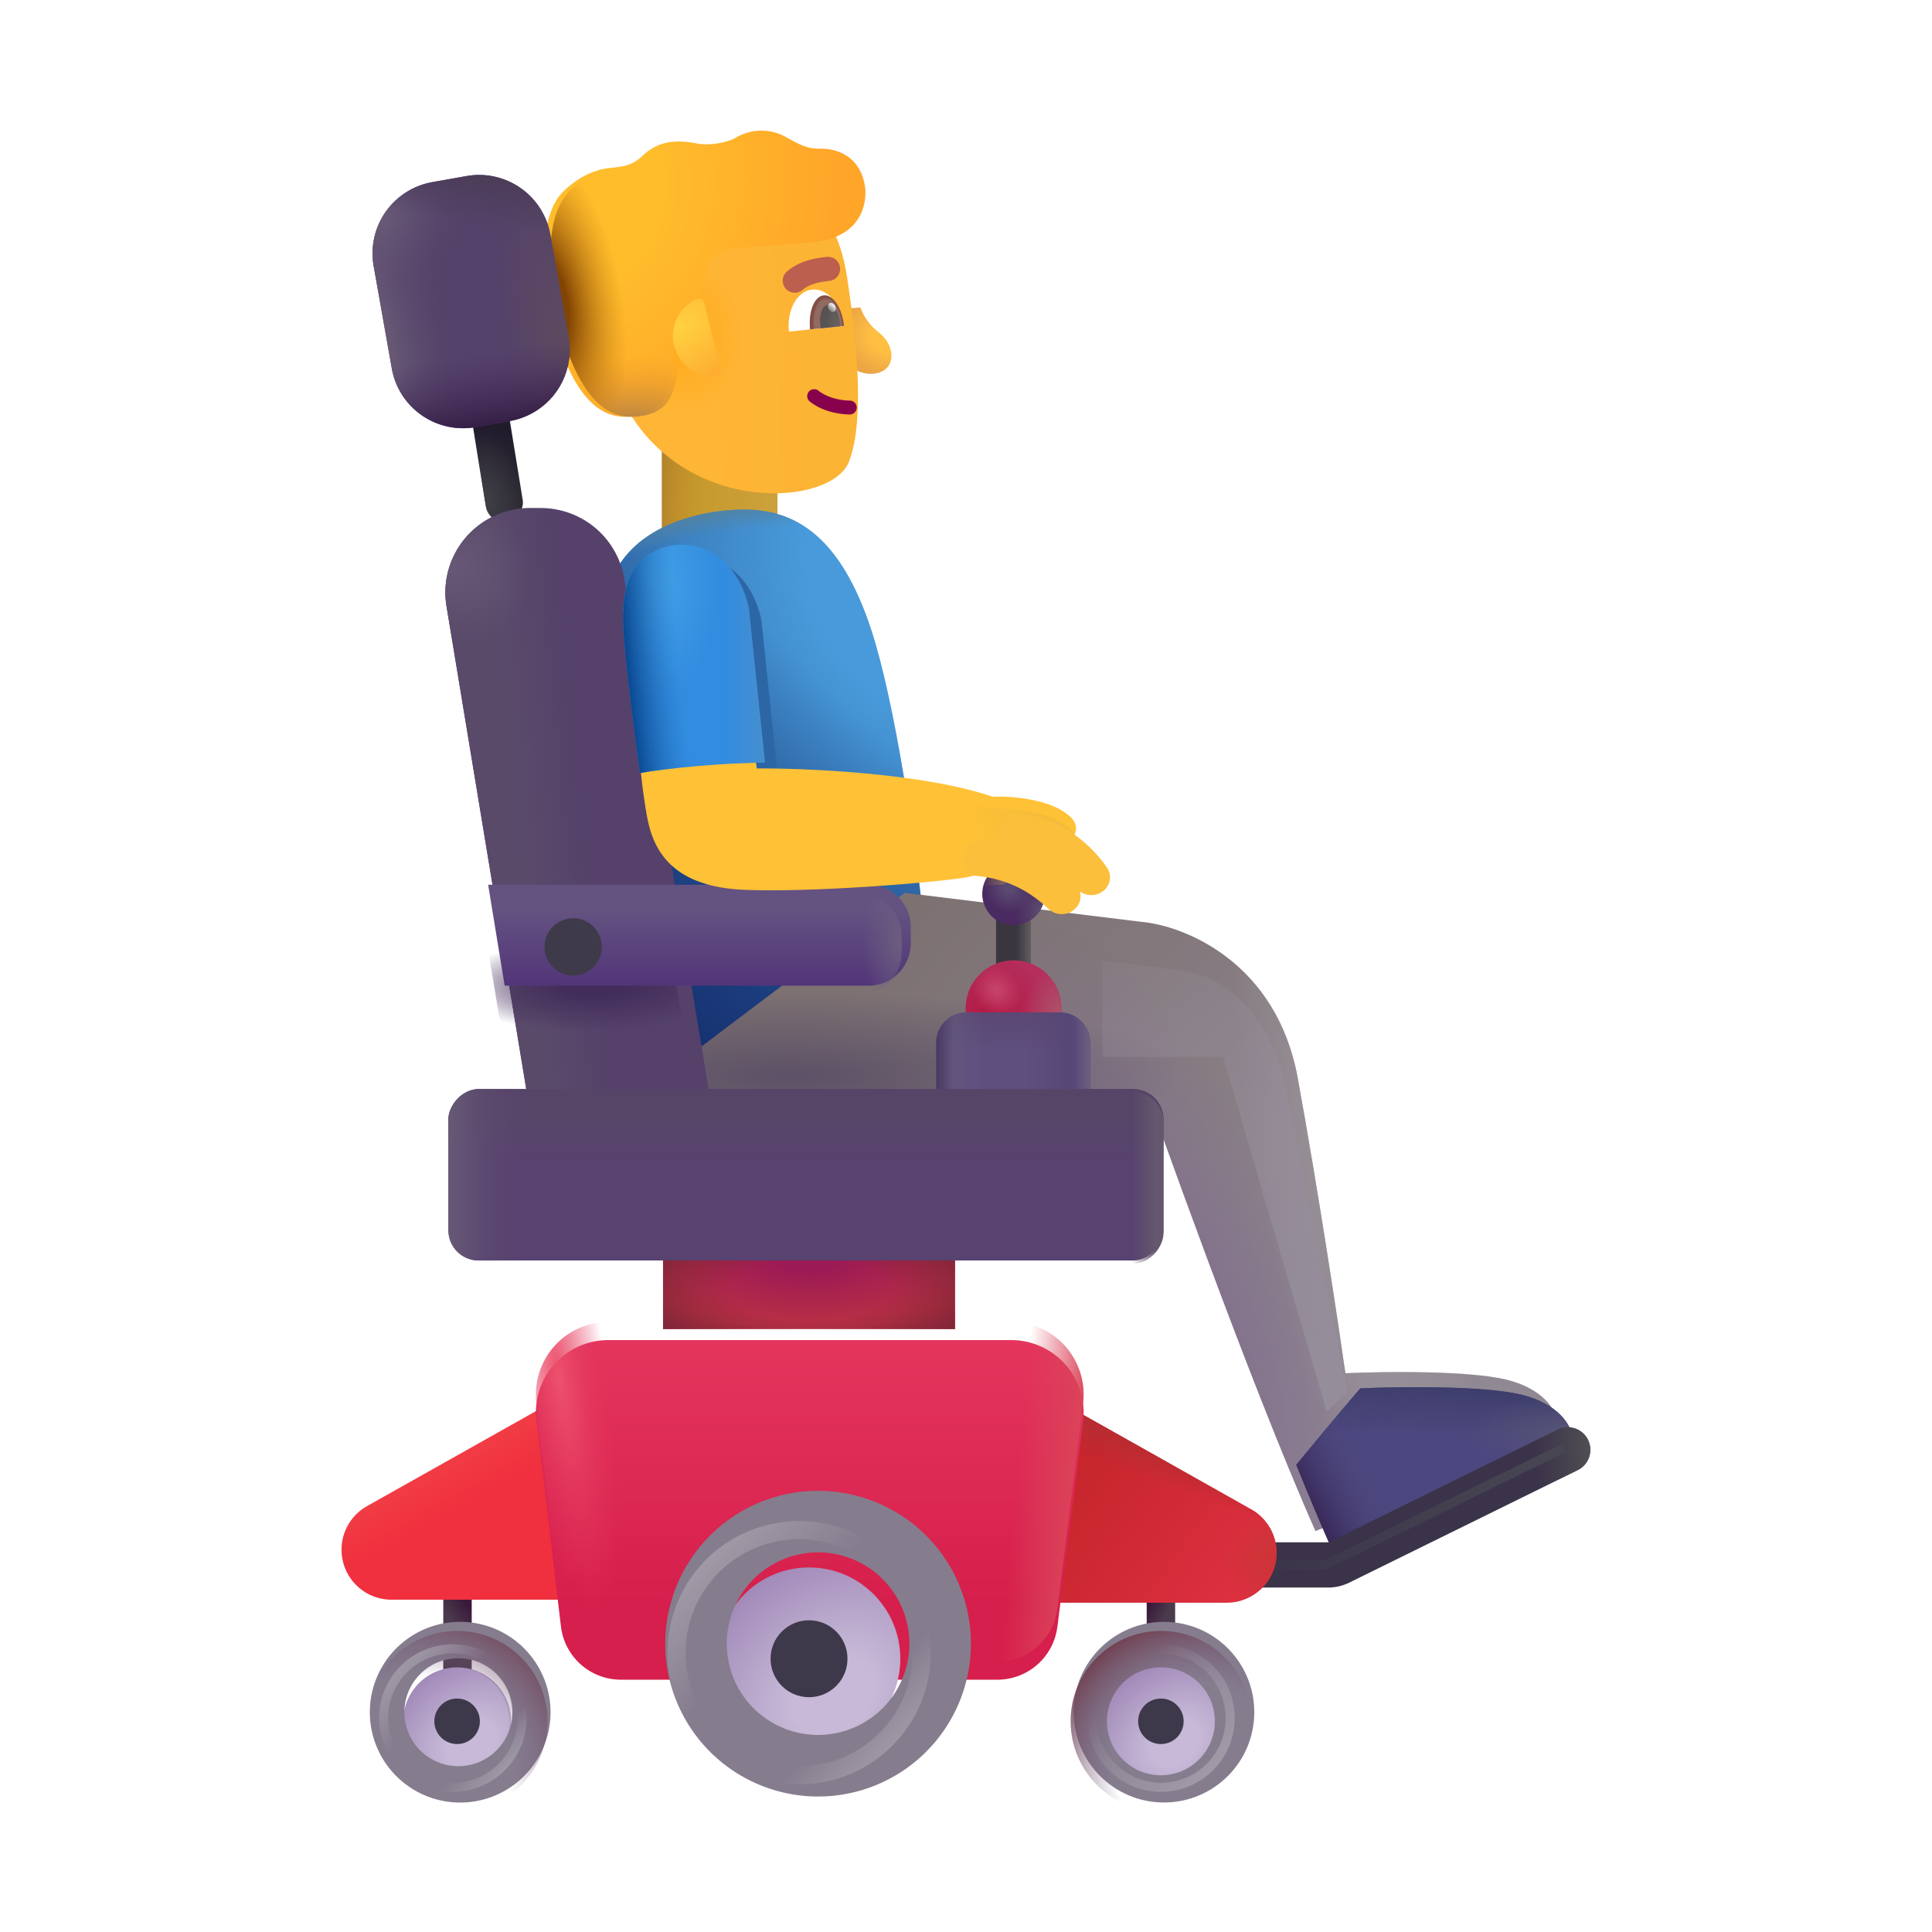
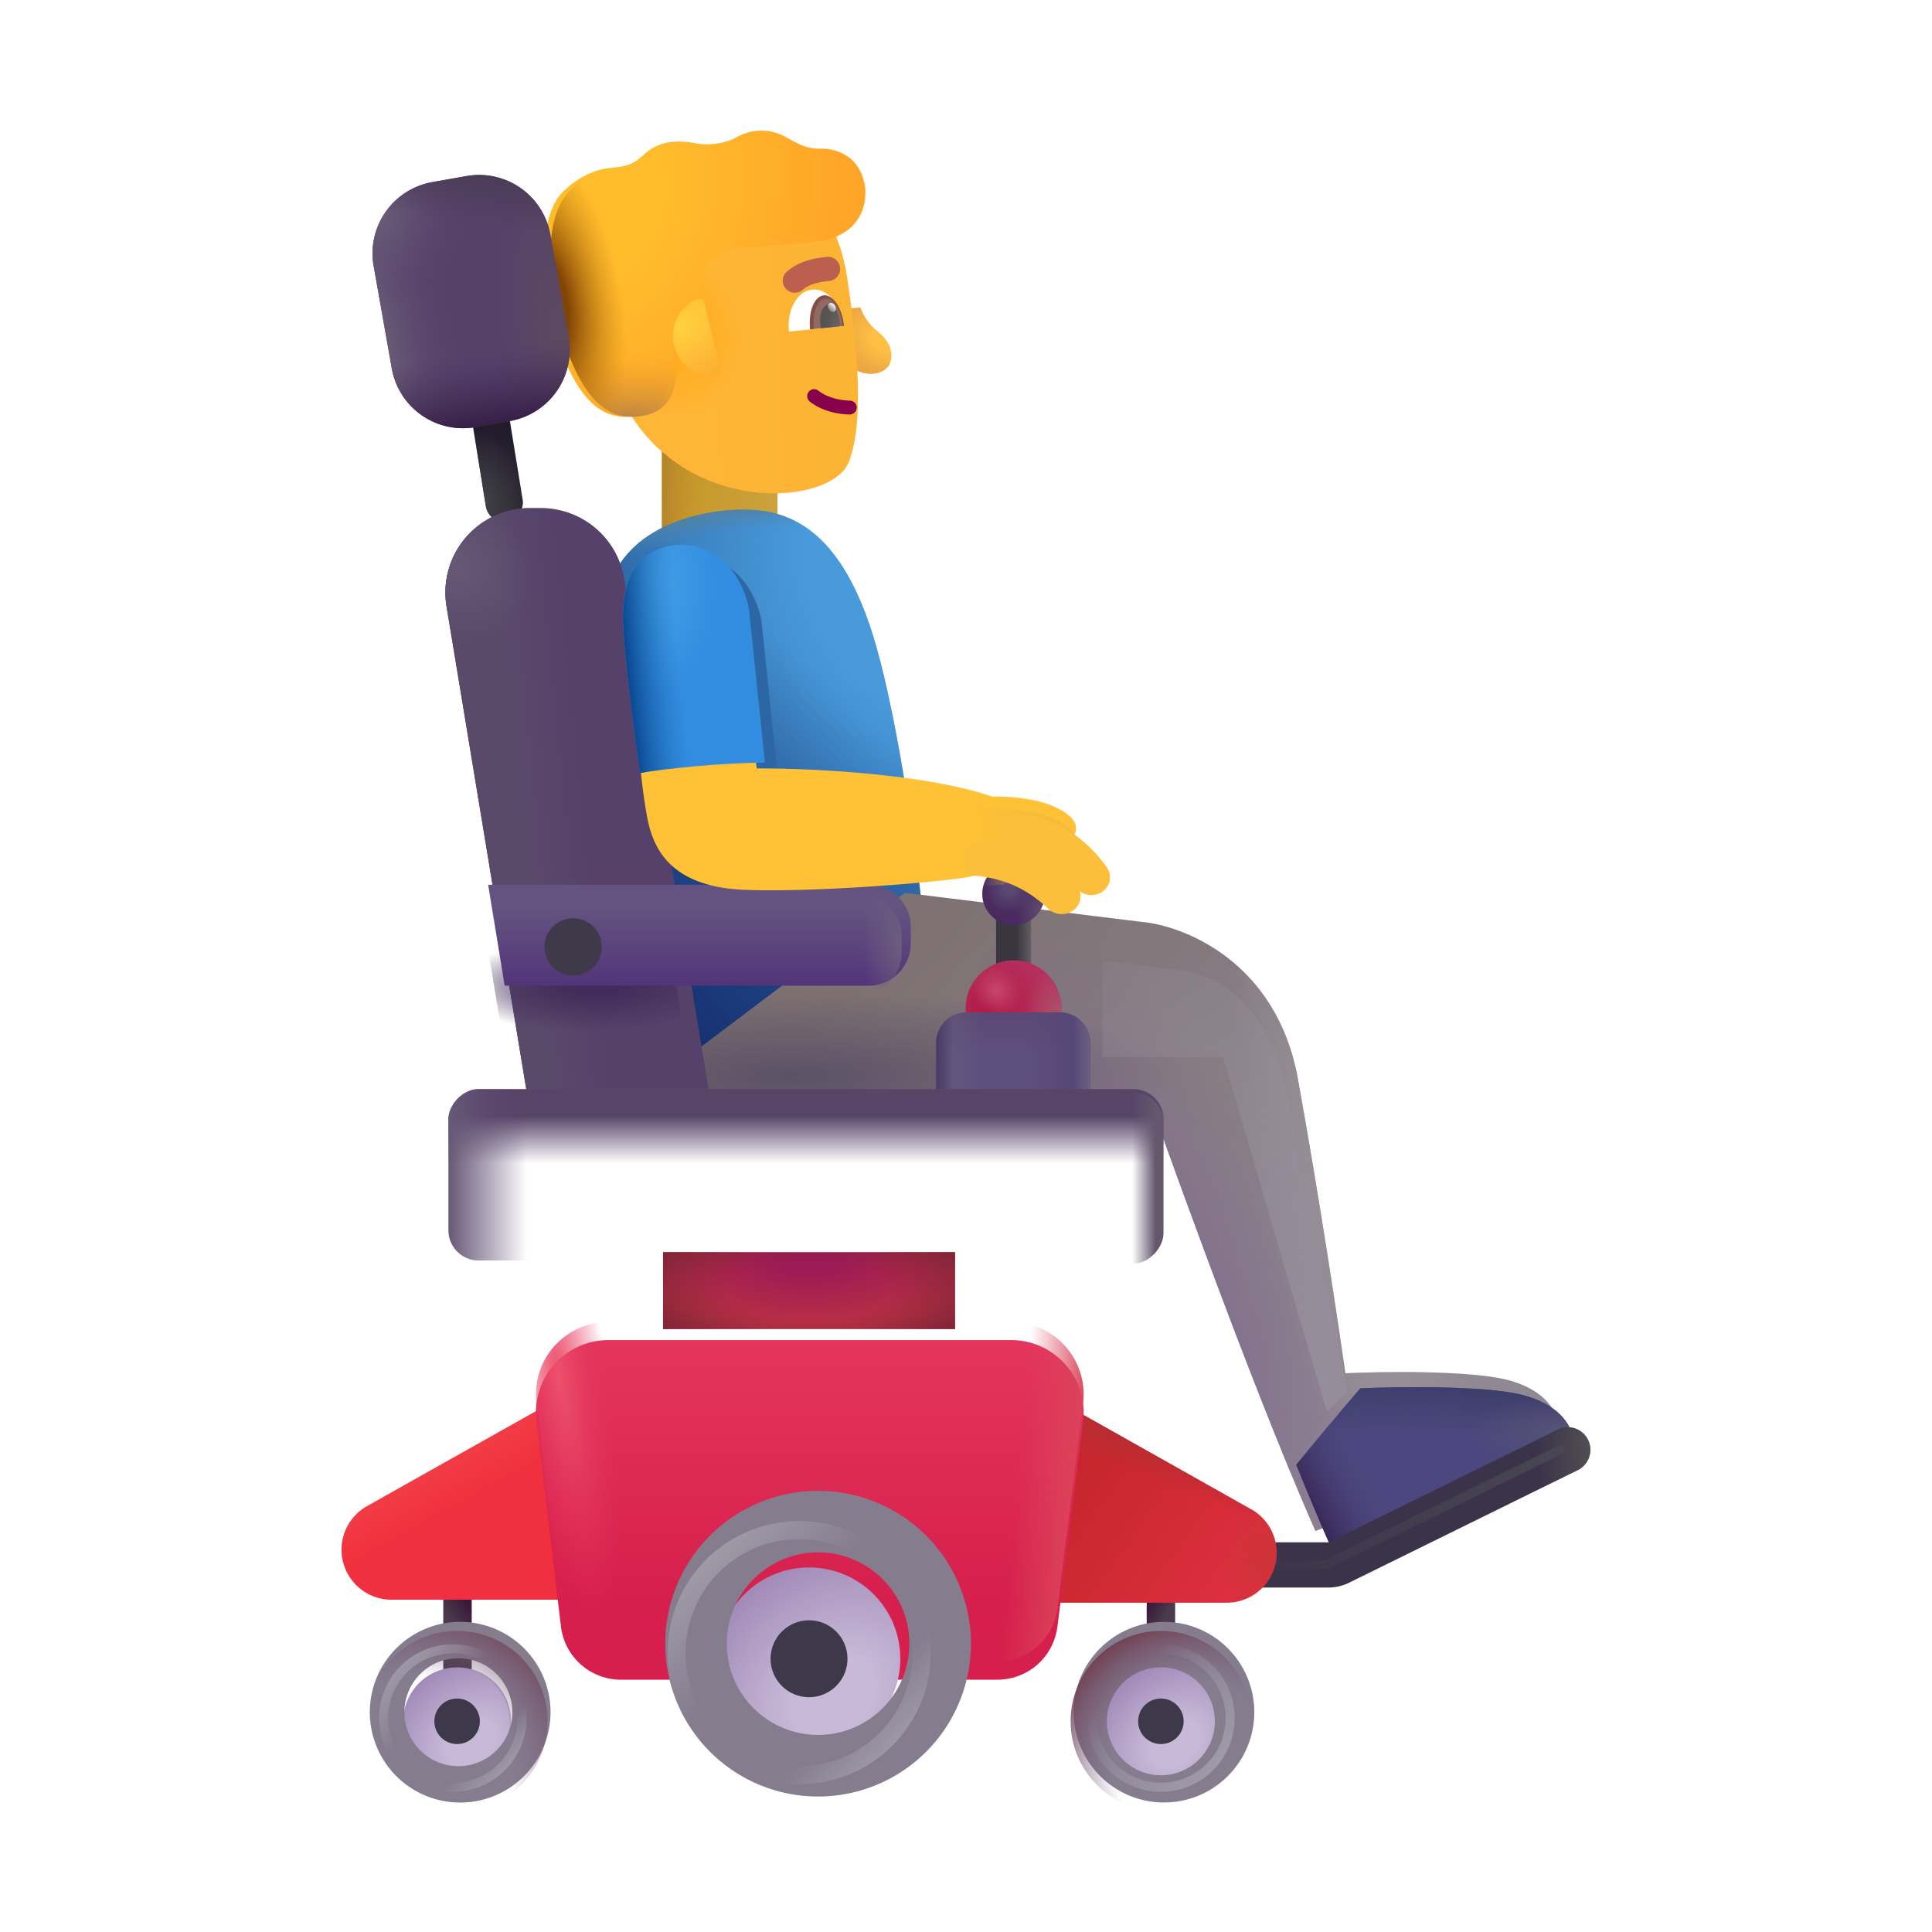
<svg xmlns="http://www.w3.org/2000/svg" fill="none" viewBox="0 0 32 32">
  <path fill="url(#svg-53ab140c-7ef9-4319-a848-7543c310a2aa-a)" d="M0 0h1.914v2.752H0z" transform="matrix(-1 0 0 1 12.877 6.95)" />
  <path fill="url(#svg-9d140701-68c1-41e9-9a64-b96892919ae1-b)" d="M0 0h1.914v2.752H0z" transform="matrix(-1 0 0 1 12.877 6.95)" />
  <path fill="#489ADA" d="m15.27 15.013-3.792 3.118-1.44-8.172c.196-1.362 1.875-1.576 2.518-1.507.642.068 1.37.436 1.875 1.978.405 1.234.728 3.57.84 4.583" />
  <path fill="url(#svg-9ae8feee-ea88-49b6-af99-61441b37b020-c)" d="m15.27 15.013-3.792 3.118-1.44-8.172c.196-1.362 1.875-1.576 2.518-1.507.642.068 1.37.436 1.875 1.978.405 1.234.728 3.57.84 4.583" />
  <path fill="url(#svg-9fd38f7a-ae6d-4c13-9e0c-19464c6978c1-d)" d="m15.27 15.013-3.792 3.118-1.44-8.172c.196-1.362 1.875-1.576 2.518-1.507.642.068 1.37.436 1.875 1.978.405 1.234.728 3.57.84 4.583" />
  <path fill="url(#svg-d8512a0d-932d-4c72-98d7-685e0deda1ef-e)" d="m15.27 15.013-3.792 3.118-1.44-8.172c.196-1.362 1.875-1.576 2.518-1.507.642.068 1.37.436 1.875 1.978.405 1.234.728 3.57.84 4.583" />
  <g filter="url(#svg-bb5e4b9b-855f-4dca-b05b-95c721f92d9b-f)">
    <path fill="url(#svg-40c0ee56-907c-44ac-bf68-1a6453bc568b-g)" d="m19.15 15.518-3.914-.48-4.53 3.426h8.582s1.636 4.634 2.75 7.144c1.096-.411 4-1.833 4-1.833-.02-.163-.218-.526-.849-.677-.63-.15-2.033-.131-2.655-.103-.117-.825-.439-2.956-.788-4.882s-1.876-2.532-2.595-2.595" />
    <path fill="url(#svg-7253182c-7e0b-475a-a62f-27ce43a157be-h)" d="m19.15 15.518-3.914-.48-4.53 3.426h8.582s1.636 4.634 2.75 7.144c1.096-.411 4-1.833 4-1.833-.02-.163-.218-.526-.849-.677-.63-.15-2.033-.131-2.655-.103-.117-.825-.439-2.956-.788-4.882s-1.876-2.532-2.595-2.595" />
    <path fill="url(#svg-fda3bb6d-792f-4f67-9f69-0e6c387f133c-i)" d="m19.15 15.518-3.914-.48-4.53 3.426h8.582s1.636 4.634 2.75 7.144c1.096-.411 4-1.833 4-1.833-.02-.163-.218-.526-.849-.677-.63-.15-2.033-.131-2.655-.103-.117-.825-.439-2.956-.788-4.882s-1.876-2.532-2.595-2.595" />
    <path fill="url(#svg-d2dcdf0d-dd52-4604-a5aa-c0ef556ac72a-j)" d="m19.15 15.518-3.914-.48-4.53 3.426h8.582s1.636 4.634 2.75 7.144c1.096-.411 4-1.833 4-1.833-.02-.163-.218-.526-.849-.677-.63-.15-2.033-.131-2.655-.103-.117-.825-.439-2.956-.788-4.882s-1.876-2.532-2.595-2.595" />
  </g>
  <path fill="#4C477E" d="M21.47 24.262c.196.485.388.943.567 1.346 1.097-.411 4-1.833 4-1.833-.02-.163-.217-.526-.848-.677-.63-.15-2.033-.131-2.655-.103 0-.006-.48.55-1.065 1.267" />
  <path fill="url(#svg-ffafb79a-89b9-46bc-95f6-534ff8267aae-k)" d="M21.47 24.262c.196.485.388.943.567 1.346 1.097-.411 4-1.833 4-1.833-.02-.163-.217-.526-.848-.677-.63-.15-2.033-.131-2.655-.103 0-.006-.48.55-1.065 1.267" />
  <path fill="url(#svg-9a45ffab-05b6-46ac-8065-dcd13288a767-l)" d="M21.47 24.262c.196.485.388.943.567 1.346 1.097-.411 4-1.833 4-1.833-.02-.163-.217-.526-.848-.677-.63-.15-2.033-.131-2.655-.103 0-.006-.48.55-1.065 1.267" />
  <path fill="url(#svg-7f65d665-a405-401b-a49e-e35ad13cf3b0-m)" d="M21.47 24.262c.196.485.388.943.567 1.346 1.097-.411 4-1.833 4-1.833-.02-.163-.217-.526-.848-.677-.63-.15-2.033-.131-2.655-.103 0-.006-.48.55-1.065 1.267" />
  <path fill="url(#svg-9b767690-12a1-4928-8caa-dd4f7e1194cb-n)" d="M0 0h.578v1.285H0z" transform="matrix(-1 0 0 1 17.076 15.115)" />
  <path fill="url(#svg-d9ad845f-d06f-45dc-9332-33fe4278ecd1-o)" d="M0 0h.471v1.492H0z" transform="matrix(-1 0 0 1 7.813 26.306)" />
  <path fill="url(#svg-c913ee6c-e812-4779-a155-1e1816554975-p)" d="M0 0h.471v1.492H0z" transform="matrix(-1 0 0 1 19.464 26.306)" />
  <g fill-rule="evenodd" clip-rule="evenodd" filter="url(#svg-81b77239-7598-4cb6-8760-d344daea14d9-q)">
    <path fill="#3B3349" d="M26.303 23.848a.375.375 0 0 0-.502-.17l-3.788 1.864-.01.003h-1.427a.375.375 0 0 0 0 .75h1.426a.8.8 0 0 0 .343-.08l3.787-1.865a.375.375 0 0 0 .17-.502" />
    <path fill="url(#svg-13211351-45fb-4d28-8c95-b7b85886a1a0-r)" d="M26.303 23.848a.375.375 0 0 0-.502-.17l-3.788 1.864-.01.003h-1.427a.375.375 0 0 0 0 .75h1.426a.8.8 0 0 0 .343-.08l3.787-1.865a.375.375 0 0 0 .17-.502" />
  </g>
  <g filter="url(#svg-9fb8c523-0f19-4314-8620-ee2d0d122e05-s)">
    <path stroke="url(#svg-656a167a-c1cf-4e7e-be81-004685607237-t)" stroke-linecap="round" stroke-width=".15" d="m25.842 24.013-3.89 1.907h-1.227" />
  </g>
  <circle cx=".794" cy=".794" r=".794" fill="url(#svg-82fb5046-c4ae-4c2c-b394-5fabc09b46e7-u)" transform="matrix(-1 0 0 1 17.582 15.906)" />
  <circle cx=".794" cy=".794" r=".794" fill="url(#svg-5d38fb87-efd4-497c-b018-ab8961c96b50-v)" transform="matrix(-1 0 0 1 17.582 15.906)" />
  <circle cx=".794" cy=".794" r=".794" fill="url(#svg-fdeaaf24-c68e-42de-9f36-e43e2ab3821e-w)" transform="matrix(-1 0 0 1 17.582 15.906)" />
  <circle cx=".518" cy=".518" r=".518" fill="#4A2A60" transform="matrix(-1 0 0 1 17.305 14.287)" />
  <circle cx=".518" cy=".518" r=".518" fill="url(#svg-e021bd79-812d-46bb-a07b-2a2ca5d5b21d-x)" transform="matrix(-1 0 0 1 17.305 14.287)" />
  <circle cx=".518" cy=".518" r=".518" fill="url(#svg-72916c5f-8192-4f77-97ab-97fe90dbd314-y)" transform="matrix(-1 0 0 1 17.305 14.287)" />
  <g filter="url(#svg-69d7868f-47de-4e13-a746-33dc73a6ce85-z)">
    <path fill="url(#svg-ceecb637-6980-4c14-a24b-57df2d2c18a9-A)" d="m20.72 25.147-3.058-1.72-.961 3.269h3.62a.827.827 0 0 0 .4-1.549" />
    <path fill="url(#svg-13e86a71-f9b9-4b47-88cb-56ba9b531b72-B)" d="m20.72 25.147-3.058-1.72-.961 3.269h3.62a.827.827 0 0 0 .4-1.549" />
    <path fill="url(#svg-93553784-6233-4db2-9af5-90c5c3e929c3-C)" d="m20.72 25.147-3.058-1.72-.961 3.269h3.62a.827.827 0 0 0 .4-1.549" />
  </g>
  <g filter="url(#svg-c413fe18-41ac-4c8c-9f54-0518b8b7283c-D)">
    <path fill="#F0303E" d="m6.08 25.147 3.059-1.72 1.054 3.269H6.48a.827.827 0 0 1-.399-1.549" />
    <path fill="url(#svg-e58e6ebc-248f-4322-9ddc-60ca8bac94f4-E)" d="m6.08 25.147 3.059-1.72 1.054 3.269H6.48a.827.827 0 0 1-.399-1.549" />
  </g>
  <path fill="#5E4F7F" d="M18.055 17.27a.5.5 0 0 0-.5-.5h-1.548a.5.5 0 0 0-.5.5v.819h2.548z" />
  <path fill="url(#svg-5fcf4774-c0b4-4c37-9b5e-e8f5fb130145-F)" d="M18.055 17.27a.5.5 0 0 0-.5-.5h-1.548a.5.5 0 0 0-.5.5v.819h2.548z" />
  <path fill="url(#svg-377a0ee5-4ad9-47bf-b568-0dea1339bc0f-G)" d="M18.055 17.27a.5.5 0 0 0-.5-.5h-1.548a.5.5 0 0 0-.5.5v.819h2.548z" />
  <path fill="url(#svg-89dc56e0-0a56-436e-918c-d191c9a66413-H)" d="M18.055 17.27a.5.5 0 0 0-.5-.5h-1.548a.5.5 0 0 0-.5.5v.819h2.548z" />
  <path fill="url(#svg-eb08e580-4194-442d-8d4f-9e24abc903ae-I)" d="M18.055 17.27a.5.5 0 0 0-.5-.5h-1.548a.5.5 0 0 0-.5.5v.819h2.548z" />
  <path fill="url(#svg-1c3d0724-6ce9-4ce5-a5be-0c6dcd91ddb8-J)" d="M18.055 17.27a.5.5 0 0 0-.5-.5h-1.548a.5.5 0 0 0-.5.5v.819h2.548z" />
  <rect width=".619" height="2.008" fill="url(#svg-bf04bcd4-f3b7-4ec0-8086-1aef8e8070f8-K)" rx=".31" transform="scale(-1 1)rotate(9.205 -45.247 -48.785)" />
  <rect width=".619" height="2.008" fill="url(#svg-f309555b-981e-4449-b5d9-a6a7597216af-L)" rx=".31" transform="scale(-1 1)rotate(9.205 -45.247 -48.785)" />
  <path fill="url(#svg-fb9f30cd-73ab-413b-a40a-d1dc7264e997-M)" d="M0 0h4.836v1.273H0z" transform="matrix(-1 0 0 1 15.818 20.74)" />
  <path fill="url(#svg-f24e58e2-dc2d-4cec-9569-ce34b43f8a37-N)" d="M0 0h4.836v1.273H0z" transform="matrix(-1 0 0 1 15.818 20.74)" />
  <g filter="url(#svg-4fa5da91-8ea4-4068-a89f-03e558120124-O)">
    <path fill="#55416A" d="M10.04 9.287a1.4 1.4 0 0 0-1.382-1.172h-.182a1.4 1.4 0 0 0-1.38 1.628l1.378 8.345h3.02z" />
    <path fill="url(#svg-d36fe111-ae47-44e9-86fe-d737e66c9552-P)" d="M10.04 9.287a1.4 1.4 0 0 0-1.382-1.172h-.182a1.4 1.4 0 0 0-1.38 1.628l1.378 8.345h3.02z" />
    <path fill="url(#svg-d283258c-0264-445f-8704-88f873d1dd89-Q)" d="M10.04 9.287a1.4 1.4 0 0 0-1.382-1.172h-.182a1.4 1.4 0 0 0-1.38 1.628l1.378 8.345h3.02z" />
  </g>
  <path fill="url(#svg-3d424bf5-7b5d-465f-b0f9-20373fa1b1ac-R)" d="M10.04 9.287a1.4 1.4 0 0 0-1.382-1.172h-.182a1.4 1.4 0 0 0-1.38 1.628l1.378 8.345h3.02z" />
  <g filter="url(#svg-92d4ae5a-c0b4-47d6-a618-ca043604aac0-S)" transform="matrix(-1 0 0 1 19.271 18.089)">
-     <rect width="11.844" height="2.839" fill="#58426F" rx=".5" />
    <rect width="11.844" height="2.839" fill="url(#svg-27756e2a-bb7e-4d2b-bdba-b88b334f09d2-T)" rx=".5" />
    <rect width="11.844" height="2.839" fill="url(#svg-21840fa4-826d-4425-a3be-5524049d39a4-U)" rx=".5" />
  </g>
  <rect width="11.844" height="2.839" fill="url(#svg-7b62ed59-fd49-4993-abf0-d9c6ef6d1cb0-V)" rx=".5" transform="matrix(-1 0 0 1 19.271 18.089)" />
  <g filter="url(#svg-2f04eb67-c414-4464-8bda-592a177d6467-W)">
    <path fill="url(#svg-2e922059-13e9-413f-af0f-58d018149f32-X)" d="M14.935 15.504a.7.7 0 0 0-.7-.7h-6.3l.274 1.672h6.026a.7.7 0 0 0 .7-.7z" />
  </g>
  <path fill="url(#svg-643021ca-ec18-4a10-ae4f-2b16c465b80e-Y)" d="M14.935 15.504a.7.7 0 0 0-.7-.7h-6.3l.274 1.672h6.026a.7.7 0 0 0 .7-.7z" />
  <circle cx=".475" cy=".475" r=".475" fill="#3E3A4A" transform="matrix(-1 0 0 1 9.968 15.209)" />
  <g filter="url(#svg-bcb906e8-1c69-40eb-bcdd-850458708bc6-Z)">
    <circle cx="1.496" cy="1.496" r="1.496" fill="#857D8E" transform="matrix(-1 0 0 1 20.725 27.013)" />
  </g>
  <circle cx="1.496" cy="1.496" r="1.496" fill="url(#svg-10c23dd1-9e7a-4318-95d2-bcaada4c6014-aa)" transform="matrix(-1 0 0 1 20.725 27.013)" />
  <circle cx=".894" cy=".894" r=".894" fill="url(#svg-82d757f8-8deb-49dc-9fec-1fe0fba3d832-ab)" transform="matrix(-1 0 0 1 20.122 27.616)" />
  <circle cx=".894" cy=".894" r=".894" fill="url(#svg-4eb99249-0eb6-45cf-aa5e-8f2d7b1a6e38-ac)" transform="matrix(-1 0 0 1 8.466 27.616)" />
  <g filter="url(#svg-2e25b8eb-75e2-4cef-a4df-b10f002ce9d0-ad)">
    <path fill="#857D8E" fill-rule="evenodd" d="M7.572 30.006a1.496 1.496 0 1 1 0-2.993 1.496 1.496 0 0 1 0 2.993m0-.603a.894.894 0 1 1 0-1.787.894.894 0 0 1 0 1.787" clip-rule="evenodd" />
  </g>
  <path fill="url(#svg-0fa8ab08-8b72-4c3d-b431-0847bd2fb6ba-ae)" fill-rule="evenodd" d="M7.572 30.006a1.496 1.496 0 1 1 0-2.993 1.496 1.496 0 0 1 0 2.993m0-.603a.894.894 0 1 1 0-1.787.894.894 0 0 1 0 1.787" clip-rule="evenodd" />
  <g filter="url(#svg-0f5d04ae-c985-46d9-96b7-dd1531fb22d9-af)">
    <circle cx=".377" cy=".377" r=".377" fill="#3E384B" transform="matrix(-1 0 0 1 19.605 28.133)" />
  </g>
  <g filter="url(#svg-904611ac-330a-449c-bdea-7e2345a5dee2-ag)">
    <circle cx=".377" cy=".377" r=".377" fill="#3E384B" transform="matrix(-1 0 0 1 7.948 28.133)" />
  </g>
  <g filter="url(#svg-aad53dbf-e50c-4c22-96ae-181729a01926-ah)">
    <path fill="url(#svg-df900c30-43be-492f-9c81-b9793ad92943-ai)" d="m17.514 26.645.425-3.4a1.2 1.2 0 0 0-1.191-1.349h-6.672a1.2 1.2 0 0 0-1.191 1.343l.406 3.4a1 1 0 0 0 .993.882h6.237a1 1 0 0 0 .992-.876" />
  </g>
  <path fill="url(#svg-096b4b88-cbc8-4deb-bf81-ddd3d2b229fd-aj)" d="m17.514 26.645.425-3.4a1.2 1.2 0 0 0-1.191-1.349h-6.672a1.2 1.2 0 0 0-1.191 1.343l.406 3.4a1 1 0 0 0 .993.882h6.237a1 1 0 0 0 .992-.876" />
  <path fill="url(#svg-69a305ba-2ac6-4ed5-aee2-1081d0e249d1-ak)" d="m17.514 26.645.425-3.4a1.2 1.2 0 0 0-1.191-1.349h-6.672a1.2 1.2 0 0 0-1.191 1.343l.406 3.4a1 1 0 0 0 .993.882h6.237a1 1 0 0 0 .992-.876" />
  <circle cx="1.512" cy="1.512" r="1.512" fill="url(#svg-20c46318-b612-4754-baa1-47118d493677-al)" transform="matrix(-1 0 0 1 14.912 25.962)" />
  <g filter="url(#svg-5211781d-ec3f-4399-8c14-b62097179e4b-am)">
    <path fill="#857D8E" fill-rule="evenodd" d="M13.4 30.006a2.531 2.531 0 1 1 0-5.063 2.531 2.531 0 0 1 0 5.063m0-1.02a1.512 1.512 0 1 1 0-3.024 1.512 1.512 0 0 1 0 3.024" clip-rule="evenodd" />
  </g>
  <g filter="url(#svg-b12de143-ccf3-4760-8a5e-d0eb1bda24cb-an)">
    <path stroke="url(#svg-d6fc66fe-b611-46f6-92f9-6c774dbabfb1-ao)" stroke-width=".3" d="M13.3 29.403a2.03 2.03 0 1 1 0-4.058 2.03 2.03 0 0 1 0 4.058Z" clip-rule="evenodd" />
  </g>
  <g filter="url(#svg-396dc2be-d63c-4cc0-b1fe-92f49196b4ba-ap)">
    <path stroke="url(#svg-32c6627a-aa7d-4b60-aeb7-3dd1ece61bac-aq)" stroke-width=".15" d="M7.5 29.603a1.146 1.146 0 1 1 0-2.292 1.146 1.146 0 0 1 0 2.292Z" clip-rule="evenodd" />
  </g>
  <g filter="url(#svg-f6475ebd-7615-45a6-9738-de25d4d2f750-ar)">
    <path fill="#2C66A4" d="m12.614 10.3.263 2.526c-.688 0-1.692.102-2.07.172-.075-.522-.233-1.725-.274-2.355-.052-.788.17-1.098.424-1.268.154-.103.595-.3 1.083 0 .39.24.546.717.574.925" />
  </g>
  <g filter="url(#svg-a353d298-423f-4601-97a8-53f014e6f891-as)">
    <path stroke="url(#svg-442956ac-0328-49fd-b1ae-5d88c7805747-at)" stroke-width=".15" d="M19.229 29.603a1.146 1.146 0 1 1 0-2.292 1.146 1.146 0 0 1 0 2.292Z" clip-rule="evenodd" />
  </g>
  <g filter="url(#svg-67686854-a7cf-451f-a94f-d0b3fc42589c-au)">
    <circle cx=".637" cy=".637" r=".637" fill="#3E384B" transform="matrix(-1 0 0 1 14.037 26.837)" />
  </g>
  <g filter="url(#svg-9b788332-c0cb-4e58-9b27-d25b9635b602-av)">
    <path fill="#FFC136" d="m12.534 12.928-.062-.5a5.2 5.2 0 0 0-1.883.265c.01.164.05.597.125 1.016.094.523.367 1.183 1.633 1.23 1.265.047 3.468-.152 3.726-.222.206-.057.44-.065.532-.063l.968-.554c.195.07.375-.188.133-.391-.325-.281-.98-.326-1.266-.313-1.125-.387-3.073-.474-3.906-.468" />
  </g>
  <path fill="url(#svg-f47276fb-6035-4b49-a5e7-8ab0a0ec79d9-aw)" d="m12.534 12.928-.062-.5a5.2 5.2 0 0 0-1.883.265c.01.164.05.597.125 1.016.094.523.367 1.183 1.633 1.23 1.265.047 3.468-.152 3.726-.222.206-.057.44-.065.532-.063l.968-.554c.195.07.375-.188.133-.391-.325-.281-.98-.326-1.266-.313-1.125-.387-3.073-.474-3.906-.468" />
  <g filter="url(#svg-56fd1f60-6fa6-4a26-b57c-20cf1faf045e-ax)">
    <path fill="#FBBF3C" d="M18.239 14.576c-.367-.533-.853-.754-1.057-.812-.215-.083-.641-.137-.735.051a.43.43 0 0 0 .023.422c.643.083 1.02.403 1.261.675a.32.32 0 0 0 .44.047.284.284 0 0 0 .068-.383" />
  </g>
  <g filter="url(#svg-9158c43e-535c-48bd-bfeb-0e80148440bc-ay)">
    <path fill="#FBBF3C" d="M17.836 14.767c-.417-.495-.92-.668-1.13-.707-.222-.062-.651-.075-.726.121a.43.43 0 0 0 .062.419c.649.02 1.055.303 1.32.55a.32.32 0 0 0 .443.004.284.284 0 0 0 .03-.387" />
  </g>
  <path fill="url(#svg-271369ce-9cf0-4b2e-b7b2-62c31289e36b-az)" d="M14.531 5.485a.9.9 0 0 1-.28-.394l-.164.017.107 1.03c.21.105.489.056.553-.14.055-.168-.02-.363-.216-.513" />
  <g filter="url(#svg-6d936da6-3124-40ae-9b3d-c2aa759e8a8c-aA)">
    <path fill="url(#svg-300319e9-ca1b-4d63-bb9b-d561e40a9ef4-aB)" d="M14.23 4.79c-.112-.73-.386-1.06-.509-1.152l-3.419.354.242 2.903c.995 1.862 3.426 1.695 3.716.955.289-.74.098-2.215-.03-3.06" />
    <path fill="url(#svg-c7ce4da5-7aba-4e77-918f-3d23f640c2a0-aC)" d="M14.23 4.79c-.112-.73-.386-1.06-.509-1.152l-3.419.354.242 2.903c.995 1.862 3.426 1.695 3.716.955.289-.74.098-2.215-.03-3.06" />
  </g>
  <g filter="url(#svg-eab28676-1aae-4ea8-b91c-727adc35c373-aD)">
    <path fill="url(#svg-97085e84-ed45-4d28-bbca-a087b54b24f8-aE)" d="M13.597 4.005c.6-.062.852-.431.837-.86-.062-.601-.535-.681-.715-.682-.202 0-.283-.014-.583-.182a.83.83 0 0 0-.843-.004c-.129.079-.426.142-.647.1-.37-.07-.648-.038-.902.202-.176.166-.317.18-.546.204-.315.033-.568.201-.754.375-.555.518-.324 2.076.064 2.926.371.813.81.868 1.164.798.426-.083.502-.42.539-.699.029-.223.108-.744.145-.977a.98.98 0 0 0 .423-.666c.055-.364.41-.442.655-.444.15 0 .562-.029 1.163-.09" />
  </g>
  <path fill="url(#svg-15c8c00d-c713-405a-a693-6e8d47b09ea6-aF)" d="M13.597 4.005c.6-.062.852-.431.837-.86-.062-.601-.535-.681-.715-.682-.202 0-.283-.014-.583-.182a.83.83 0 0 0-.843-.004c-.129.079-.426.142-.647.1-.37-.07-.648-.038-.902.202-.176.166-.317.18-.546.204-.315.033-.568.201-.754.375-.555.518-.324 2.076.064 2.926.371.813.81.868 1.164.798.426-.083.502-.42.539-.699.029-.223.108-.744.145-.977a.98.98 0 0 0 .423-.666c.055-.364.41-.442.655-.444.15 0 .562-.029 1.163-.09" />
  <path fill="url(#svg-7235eba3-fe47-4b78-9075-386d66b16513-aG)" d="M13.597 4.005c.6-.062.852-.431.837-.86-.062-.601-.535-.681-.715-.682-.202 0-.283-.014-.583-.182a.83.83 0 0 0-.843-.004c-.129.079-.426.142-.647.1-.37-.07-.648-.038-.902.202-.176.166-.317.18-.546.204-.315.033-.568.201-.754.375-.555.518-.324 2.076.064 2.926.371.813.81.868 1.164.798.426-.083.502-.42.539-.699.029-.223.108-.744.145-.977a.98.98 0 0 0 .423-.666c.055-.364.41-.442.655-.444.15 0 .562-.029 1.163-.09" />
  <path fill="url(#svg-2690b02c-2118-445f-b88c-fb88b607cb9a-aH)" d="M11.877 6.232c.046-.005.074-.051.063-.096l-.275-1.12c-.013-.054-.068-.087-.12-.065a.67.67 0 0 0 .332 1.28" />
  <path fill="#87014D" fill-rule="evenodd" d="M13.395 6.49a.115.115 0 0 0 .018.161c.24.191.561.214.662.214a.115.115 0 1 0 0-.23c-.086 0-.341-.023-.519-.164a.115.115 0 0 0-.161.018" clip-rule="evenodd" />
  <path fill="#fff" d="m13.972 5.399-.905.093c-.037-.358.135-.67.385-.696s.483.244.52.603" />
  <path fill="url(#svg-4dac7840-4910-4092-aaa5-614d7de57f6c-aI)" d="M13.417 5.456v-.004c-.03-.293.07-.544.226-.56.155-.016.305.209.336.502v.004z" />
  <path fill="url(#svg-fa8421e1-b8f5-4839-806d-dcc59f1ad66c-aJ)" d="m13.597 5.437-.011-.065c-.018-.17.04-.316.13-.325.088-.009.175.121.192.291a1 1 0 0 1 .003.067z" />
  <ellipse cx=".059" cy=".08" fill="url(#svg-f1b3a561-649d-49f8-9703-5f25aecb7ffc-aK)" rx=".059" ry=".08" transform="scale(-1 1)rotate(30.509 -16.05 -22.785)" />
  <g filter="url(#svg-d89831ec-49ca-41fb-8c8a-ee19634c67ca-aL)">
    <path stroke="#BC5F4E" stroke-linecap="round" stroke-width=".4" d="M13.615 4.354c-.118.012-.376.04-.551.195" />
  </g>
  <path fill="#55426A" d="M9.117 3.888a1.2 1.2 0 0 0-1.39-.972l-.565.1a1.2 1.2 0 0 0-.973 1.39l.3 1.696a1.2 1.2 0 0 0 1.392.972l.564-.1a1.2 1.2 0 0 0 .973-1.39z" />
  <path fill="url(#svg-f33c7d5b-2b1b-4fa5-8fcc-368d01d10628-aM)" d="M9.117 3.888a1.2 1.2 0 0 0-1.39-.972l-.565.1a1.2 1.2 0 0 0-.973 1.39l.3 1.696a1.2 1.2 0 0 0 1.392.972l.564-.1a1.2 1.2 0 0 0 .973-1.39z" />
  <path fill="url(#svg-bef2e1a7-1192-4f0b-b7bf-d54088f2c694-aN)" d="M9.117 3.888a1.2 1.2 0 0 0-1.39-.972l-.565.1a1.2 1.2 0 0 0-.973 1.39l.3 1.696a1.2 1.2 0 0 0 1.392.972l.564-.1a1.2 1.2 0 0 0 .973-1.39z" />
  <path fill="url(#svg-ff411daf-d4d2-4eeb-b864-04edc95bd73f-aO)" d="M9.117 3.888a1.2 1.2 0 0 0-1.39-.972l-.565.1a1.2 1.2 0 0 0-.973 1.39l.3 1.696a1.2 1.2 0 0 0 1.392.972l.564-.1a1.2 1.2 0 0 0 .973-1.39z" />
  <path fill="url(#svg-463a69a5-364c-410e-87db-4c039266bf24-aP)" d="M9.117 3.888a1.2 1.2 0 0 0-1.39-.972l-.565.1a1.2 1.2 0 0 0-.973 1.39l.3 1.696a1.2 1.2 0 0 0 1.392.972l.564-.1a1.2 1.2 0 0 0 .973-1.39z" />
  <path fill="url(#svg-a587050c-071e-4fde-a4e5-7dfda523d94a-aQ)" d="M9.117 3.888a1.2 1.2 0 0 0-1.39-.972l-.565.1a1.2 1.2 0 0 0-.973 1.39l.3 1.696a1.2 1.2 0 0 0 1.392.972l.564-.1a1.2 1.2 0 0 0 .973-1.39z" />
  <g filter="url(#svg-dad7cf0f-17f8-4e9d-a085-868457277bec-aR)">
    <path fill="url(#svg-f81d642c-4087-428b-9514-7dd55ccb91b8-aS)" d="m21.29 17.974 1.031 5.078-.344.329-1.718-5.875h-2v-1.594l1.281.156c1.125.125 1.636 1.323 1.75 1.906" />
  </g>
  <path fill="#328CE0" d="m12.407 10.106.263 2.526c-.688 0-1.692.101-2.07.172-.075-.523-.233-1.725-.274-2.356-.052-.787.17-1.098.424-1.267.154-.103.595-.3 1.083 0 .39.24.545.716.574.925" />
  <path fill="url(#svg-82b04002-2d4b-4a33-9603-f9f53608c1cc-aT)" d="m12.407 10.106.263 2.526c-.688 0-1.692.101-2.07.172-.075-.523-.233-1.725-.274-2.356-.052-.787.17-1.098.424-1.267.154-.103.595-.3 1.083 0 .39.24.545.716.574.925" />
  <path fill="url(#svg-3c9e6159-6d42-4d32-a074-52bb49c166b2-aU)" d="m12.407 10.106.263 2.526c-.688 0-1.692.101-2.07.172-.075-.523-.233-1.725-.274-2.356-.052-.787.17-1.098.424-1.267.154-.103.595-.3 1.083 0 .39.24.545.716.574.925" />
-   <path fill="url(#svg-55fef635-7686-41af-b9e0-d6db99dbc827-aV)" d="m12.407 10.106.263 2.526c-.688 0-1.692.101-2.07.172-.075-.523-.233-1.725-.274-2.356-.052-.787.17-1.098.424-1.267.154-.103.595-.3 1.083 0 .39.24.545.716.574.925" />
  <defs>
    <radialGradient id="svg-9ae8feee-ea88-49b6-af99-61441b37b020-c" cx="0" cy="0" r="1" gradientTransform="matrix(-4.625 4.75 -5.309 -5.17 15.915 9.474)" gradientUnits="userSpaceOnUse">
      <stop offset=".367" stop-color="#2D64A3" stop-opacity="0" />
      <stop offset="1" stop-color="#2D64A3" />
    </radialGradient>
    <radialGradient id="svg-d8512a0d-932d-4c72-98d7-685e0deda1ef-e" cx="0" cy="0" r="1" gradientTransform="rotate(-99.666 11.934 1.302)scale(4.915 7.183)" gradientUnits="userSpaceOnUse">
      <stop offset=".918" stop-color="#5382A1" stop-opacity="0" />
      <stop offset="1" stop-color="#5382A1" />
    </radialGradient>
    <radialGradient id="svg-7253182c-7e0b-475a-a62f-27ce43a157be-h" cx="0" cy="0" r="1" gradientTransform="matrix(2.125 -1 2.952 6.272 19.852 21.787)" gradientUnits="userSpaceOnUse">
      <stop stop-color="#816D8D" />
      <stop offset="1" stop-color="#816D8D" stop-opacity="0" />
    </radialGradient>
    <radialGradient id="svg-fda3bb6d-792f-4f67-9f69-0e6c387f133c-i" cx="0" cy="0" r="1" gradientTransform="matrix(0 -1.406 6.438 0 13.352 18.068)" gradientUnits="userSpaceOnUse">
      <stop stop-color="#5C5166" />
      <stop offset="1" stop-color="#5C5166" stop-opacity="0" />
    </radialGradient>
    <radialGradient id="svg-d2dcdf0d-dd52-4604-a5aa-c0ef556ac72a-j" cx="0" cy="0" r="1" gradientTransform="matrix(-1.531 .313 -1.319 -6.463 22.634 19.662)" gradientUnits="userSpaceOnUse">
      <stop stop-color="#9D969D" />
      <stop stop-color="#9D969D" />
      <stop offset="1" stop-color="#9D969D" stop-opacity="0" />
    </radialGradient>
    <radialGradient id="svg-ffafb79a-89b9-46bc-95f6-534ff8267aae-k" cx="0" cy="0" r="1" gradientTransform="matrix(.119 -1.824 6.038 .395 23.634 24.787)" gradientUnits="userSpaceOnUse">
      <stop offset=".584" stop-color="#3E3E6C" stop-opacity="0" />
      <stop offset="1" stop-color="#3E3E6C" />
    </radialGradient>
    <radialGradient id="svg-7f65d665-a405-401b-a49e-e35ad13cf3b0-m" cx="0" cy="0" r="1" gradientTransform="matrix(-1.641 -.016 .006 -.605 25.93 23.709)" gradientUnits="userSpaceOnUse">
      <stop stop-color="#565476" />
      <stop offset="1" stop-color="#565476" stop-opacity="0" />
    </radialGradient>
    <radialGradient id="svg-13211351-45fb-4d28-8c95-b7b85886a1a0-r" cx="0" cy="0" r="1" gradientTransform="rotate(179.119 13.13 12.073)scale(1.016 2.266)" gradientUnits="userSpaceOnUse">
      <stop stop-color="#535154" />
      <stop offset="1" stop-color="#535154" stop-opacity="0" />
    </radialGradient>
    <radialGradient id="svg-82fb5046-c4ae-4c2c-b394-5fabc09b46e7-u" cx="0" cy="0" r="1" gradientTransform="rotate(-146.012 .706 .218)scale(.966 .958)" gradientUnits="userSpaceOnUse">
      <stop stop-color="#B11943" />
      <stop offset="1" stop-color="#B52F5E" />
    </radialGradient>
    <radialGradient id="svg-5d38fb87-efd4-497c-b018-ab8961c96b50-v" cx="0" cy="0" r="1" gradientTransform="matrix(.273 -.336 .304 .248 1.076 .498)" gradientUnits="userSpaceOnUse">
      <stop offset=".133" stop-color="#C54169" />
      <stop offset="1" stop-color="#C54169" stop-opacity="0" />
    </radialGradient>
    <radialGradient id="svg-fdeaaf24-c68e-42de-9f36-e43e2ab3821e-w" cx="0" cy="0" r="1" gradientTransform="matrix(.19 -.815 .575 .134 0 .944)" gradientUnits="userSpaceOnUse">
      <stop stop-color="#AB556A" />
      <stop offset="1" stop-color="#AB556A" stop-opacity="0" />
    </radialGradient>
    <radialGradient id="svg-e021bd79-812d-46bb-a07b-2a2ca5d5b21d-x" cx="0" cy="0" r="1" gradientTransform="rotate(65.376 -.034 .67)scale(.413)" gradientUnits="userSpaceOnUse">
      <stop offset=".179" stop-color="#5A4A71" />
      <stop offset="1" stop-color="#5A4A71" stop-opacity="0" />
    </radialGradient>
    <radialGradient id="svg-72916c5f-8192-4f77-97ab-97fe90dbd314-y" cx="0" cy="0" r="1" gradientTransform="matrix(.414 -.125 .143 .472 .05 .79)" gradientUnits="userSpaceOnUse">
      <stop stop-color="#5E4E70" />
      <stop offset="1" stop-color="#5E4E70" stop-opacity="0" />
    </radialGradient>
    <radialGradient id="svg-13e86a71-f9b9-4b47-88cb-56ba9b531b72-B" cx="0" cy="0" r="1" gradientTransform="rotate(-158.199 13.009 10.947)scale(.757 .971)" gradientUnits="userSpaceOnUse">
      <stop stop-color="#CC3437" />
      <stop offset="1" stop-color="#CC3437" stop-opacity="0" />
    </radialGradient>
    <radialGradient id="svg-f309555b-981e-4449-b5d9-a6a7597216af-L" cx="0" cy="0" r="1" gradientTransform="rotate(-90.544 1.095 .493)scale(1.193 .677)" gradientUnits="userSpaceOnUse">
      <stop stop-color="#404047" />
      <stop offset="1" stop-color="#404047" stop-opacity="0" />
    </radialGradient>
    <radialGradient id="svg-fb9f30cd-73ab-413b-a40a-d1dc7264e997-M" cx="0" cy="0" r="1" gradientTransform="matrix(0 1.164 -2.98 0 2.418 .11)" gradientUnits="userSpaceOnUse">
      <stop offset=".161" stop-color="#9C1A55" />
      <stop offset="1" stop-color="#BB3143" />
    </radialGradient>
    <radialGradient id="svg-f24e58e2-dc2d-4cec-9569-ce34b43f8a37-N" cx="0" cy="0" r="1" gradientTransform="matrix(0 1.363 -3.725 0 2.418 .637)" gradientUnits="userSpaceOnUse">
      <stop offset=".358" stop-color="#832538" stop-opacity="0" />
      <stop offset=".771" stop-color="#832538" />
    </radialGradient>
    <radialGradient id="svg-d283258c-0264-445f-8704-88f873d1dd89-Q" cx="0" cy="0" r="1" gradientTransform="matrix(1.105 .773 -.664 .948 7.216 9.063)" gradientUnits="userSpaceOnUse">
      <stop stop-color="#675876" />
      <stop offset="1" stop-color="#675876" stop-opacity="0" />
    </radialGradient>
    <radialGradient id="svg-3d424bf5-7b5d-465f-b0f9-20373fa1b1ac-R" cx="0" cy="0" r="1" gradientTransform="matrix(.014 .773 -2.388 .043 9.853 16.312)" gradientUnits="userSpaceOnUse">
      <stop offset=".208" stop-color="#422D5A" />
      <stop offset="1" stop-color="#422D5A" stop-opacity="0" />
    </radialGradient>
    <radialGradient id="svg-643021ca-ec18-4a10-ae4f-2b16c465b80e-Y" cx="0" cy="0" r="1" gradientTransform="rotate(-179.274 7.515 7.74)scale(.648 1.338)" gradientUnits="userSpaceOnUse">
      <stop offset=".032" stop-color="#6C5D7F" />
      <stop offset="1" stop-color="#6C5D7F" stop-opacity="0" />
    </radialGradient>
    <radialGradient id="svg-10c23dd1-9e7a-4318-95d2-bcaada4c6014-aa" cx="0" cy="0" r="1" gradientTransform="rotate(-46.521 3.072 .093)scale(2.498 2.444)" gradientUnits="userSpaceOnUse">
      <stop offset=".556" stop-color="#776287" stop-opacity="0" />
      <stop offset="1" stop-color="#71404F" />
    </radialGradient>
    <radialGradient id="svg-82d757f8-8deb-49dc-9fec-1fe0fba3d832-ab" cx="0" cy="0" r="1" gradientTransform="rotate(-49.87 1.676 -.079)scale(1.462 1.87)" gradientUnits="userSpaceOnUse">
      <stop offset=".233" stop-color="#C7B9D7" />
      <stop offset="1" stop-color="#9C83B4" />
    </radialGradient>
    <radialGradient id="svg-4eb99249-0eb6-45cf-aa5e-8f2d7b1a6e38-ac" cx="0" cy="0" r="1" gradientTransform="rotate(-49.87 1.676 -.079)scale(1.462 1.87)" gradientUnits="userSpaceOnUse">
      <stop offset=".233" stop-color="#C7B9D7" />
      <stop offset="1" stop-color="#9C83B4" />
    </radialGradient>
    <radialGradient id="svg-0fa8ab08-8b72-4c3d-b431-0847bd2fb6ba-ae" cx="0" cy="0" r="1" gradientTransform="rotate(-46.762 37.408 6.707)scale(2.874 2.812)" gradientUnits="userSpaceOnUse">
      <stop offset=".556" stop-color="#776287" stop-opacity="0" />
      <stop offset="1" stop-color="#71404F" />
    </radialGradient>
    <radialGradient id="svg-69a305ba-2ac6-4ed5-aee2-1081d0e249d1-ak" cx="0" cy="0" r="1" gradientTransform="matrix(.625 3.922 -.812 .129 9.256 22.818)" gradientUnits="userSpaceOnUse">
      <stop stop-color="#ED516C" />
      <stop offset="1" stop-color="#E2305A" stop-opacity="0" />
    </radialGradient>
    <radialGradient id="svg-20c46318-b612-4754-baa1-47118d493677-al" cx="0" cy="0" r="1" gradientTransform="matrix(1.594 -1.891 2.42 2.04 1.11 2.121)" gradientUnits="userSpaceOnUse">
      <stop offset=".233" stop-color="#C7B9D7" />
      <stop offset="1" stop-color="#9C83B4" />
    </radialGradient>
    <radialGradient id="svg-271369ce-9cf0-4b2e-b7b2-62c31289e36b-az" cx="0" cy="0" r="1" gradientTransform="rotate(111.387 5.437 7.818)scale(.628 .799)" gradientUnits="userSpaceOnUse">
      <stop offset=".332" stop-color="#FFBF42" />
      <stop offset="1" stop-color="#EBA544" />
    </radialGradient>
    <radialGradient id="svg-c7ce4da5-7aba-4e77-918f-3d23f640c2a0-aC" cx="0" cy="0" r="1" gradientTransform="matrix(1.1 -.196 .239 1.341 11.413 5.727)" gradientUnits="userSpaceOnUse">
      <stop offset=".156" stop-color="#FFAB1D" />
      <stop offset="1" stop-color="#FFAB1D" stop-opacity="0" />
    </radialGradient>
    <radialGradient id="svg-97085e84-ed45-4d28-bbca-a087b54b24f8-aE" cx="0" cy="0" r="1" gradientTransform="matrix(3.445 2.537 -2.877 3.906 9.467 3.31)" gradientUnits="userSpaceOnUse">
      <stop offset=".363" stop-color="#FFBC2B" />
      <stop offset="1" stop-color="#FFA629" />
    </radialGradient>
    <radialGradient id="svg-15c8c00d-c713-405a-a693-6e8d47b09ea6-aF" cx="0" cy="0" r="1" gradientTransform="rotate(-90.766 8.722 -1.606)scale(1.206 2.558)" gradientUnits="userSpaceOnUse">
      <stop offset=".064" stop-color="#B28146" />
      <stop offset="1" stop-color="#EF9926" stop-opacity="0" />
    </radialGradient>
    <radialGradient id="svg-7235eba3-fe47-4b78-9075-386d66b16513-aG" cx="0" cy="0" r="1" gradientTransform="matrix(1.281 -.234 .498 2.723 9.016 5.019)" gradientUnits="userSpaceOnUse">
      <stop offset=".292" stop-color="#824403" />
      <stop offset="1" stop-color="#C37E14" stop-opacity="0" />
    </radialGradient>
    <radialGradient id="svg-2690b02c-2118-445f-b88c-fb88b607cb9a-aH" cx="0" cy="0" r="1" gradientTransform="rotate(58.398 .77 12.776)scale(.962 1.563)" gradientUnits="userSpaceOnUse">
      <stop offset=".04" stop-color="#FFD040" />
      <stop offset="1" stop-color="#FEAD30" />
    </radialGradient>
    <radialGradient id="svg-4dac7840-4910-4092-aaa5-614d7de57f6c-aI" cx="0" cy="0" r="1" gradientTransform="matrix(-.25 .026 -.05 -.487 13.716 5.405)" gradientUnits="userSpaceOnUse">
      <stop offset=".895" stop-color="#916A62" />
      <stop offset="1" stop-color="#824D44" />
    </radialGradient>
    <radialGradient id="svg-fa8421e1-b8f5-4839-806d-dcc59f1ad66c-aJ" cx="0" cy="0" r="1" gradientTransform="rotate(174.111 6.797 3.062)scale(.23 .498)" gradientUnits="userSpaceOnUse">
      <stop stop-color="#666361" />
      <stop offset=".813" stop-color="#565352" />
    </radialGradient>
    <radialGradient id="svg-f33c7d5b-2b1b-4fa5-8fcc-368d01d10628-aM" cx="0" cy="0" r="1" gradientTransform="rotate(-100.964 7.166 -.924)scale(3.239 1.023)" gradientUnits="userSpaceOnUse">
      <stop stop-color="#5E4A5E" />
      <stop offset="1" stop-color="#5E4A5E" stop-opacity="0" />
    </radialGradient>
    <radialGradient id="svg-463a69a5-364c-410e-87db-4c039266bf24-aP" cx="0" cy="0" r="1" gradientTransform="matrix(1.156 .875 -1.02 1.349 6.302 3.6)" gradientUnits="userSpaceOnUse">
      <stop stop-color="#695B77" />
      <stop offset="1" stop-color="#56426B" stop-opacity="0" />
    </radialGradient>
    <radialGradient id="svg-a587050c-071e-4fde-a4e5-7dfda523d94a-aQ" cx="0" cy="0" r="1" gradientTransform="rotate(97.765 2.893 4.939)scale(1.041 3.796)" gradientUnits="userSpaceOnUse">
      <stop offset=".167" stop-color="#4B3C57" />
      <stop offset="1" stop-color="#4B3C57" stop-opacity="0" />
    </radialGradient>
    <radialGradient id="svg-82b04002-2d4b-4a33-9603-f9f53608c1cc-aT" cx="0" cy="0" r="1" gradientTransform="rotate(87.138 .34 10.484)scale(1.943 1.124)" gradientUnits="userSpaceOnUse">
      <stop stop-color="#44A1E7" />
      <stop offset="1" stop-color="#44A1E7" stop-opacity="0" />
    </radialGradient>
    <radialGradient id="svg-3c9e6159-6d42-4d32-a074-52bb49c166b2-aU" cx="0" cy="0" r="1" gradientTransform="rotate(174.431 5.88 5.944)scale(2 10.684)" gradientUnits="userSpaceOnUse">
      <stop offset=".516" stop-color="#1E6DB7" stop-opacity="0" />
      <stop offset="1" stop-color="#023981" />
    </radialGradient>
    <linearGradient id="svg-53ab140c-7ef9-4319-a848-7543c310a2aa-a" x1=".184" x2="1.501" y1="1.353" y2="1.236" gradientUnits="userSpaceOnUse">
      <stop stop-color="#CCA03A" />
      <stop offset="1" stop-color="#C5992B" />
    </linearGradient>
    <linearGradient id="svg-9d140701-68c1-41e9-9a64-b96892919ae1-b" x1="2.383" x2="1.227" y1="1.697" y2="1.759" gradientUnits="userSpaceOnUse">
      <stop stop-color="#976635" />
      <stop offset="1" stop-color="#C99223" stop-opacity="0" />
    </linearGradient>
    <linearGradient id="svg-9fd38f7a-ae6d-4c13-9e0c-19464c6978c1-d" x1="10.037" x2="14.446" y1="16.662" y2="12.1" gradientUnits="userSpaceOnUse">
      <stop stop-color="#142C6C" />
      <stop offset="1" stop-color="#142C6C" stop-opacity="0" />
    </linearGradient>
    <linearGradient id="svg-40c0ee56-907c-44ac-bf68-1a6453bc568b-g" x1="14.04" x2="22.165" y1="16.818" y2="24.131" gradientUnits="userSpaceOnUse">
      <stop stop-color="#7D7172" />
      <stop offset="1" stop-color="#908893" />
    </linearGradient>
    <linearGradient id="svg-9a45ffab-05b6-46ac-8065-dcd13288a767-l" x1="21.688" x2="22.868" y1="25.295" y2="24.678" gradientUnits="userSpaceOnUse">
      <stop stop-color="#321D4A" />
      <stop offset="1" stop-color="#4D487F" stop-opacity="0" />
    </linearGradient>
    <linearGradient id="svg-9b767690-12a1-4928-8caa-dd4f7e1194cb-n" x1="-.102" x2=".498" y1=".507" y2=".507" gradientUnits="userSpaceOnUse">
      <stop stop-color="#746E6D" />
      <stop offset=".573" stop-color="#393640" />
    </linearGradient>
    <linearGradient id="svg-d9ad845f-d06f-45dc-9332-33fe4278ecd1-o" x1=".471" x2="0" y1=".684" y2=".34" gradientUnits="userSpaceOnUse">
      <stop offset=".323" stop-color="#4A3A4C" />
      <stop offset="1" stop-color="#3A183A" />
    </linearGradient>
    <linearGradient id="svg-c913ee6c-e812-4779-a155-1e1816554975-p" x1=".052" x2=".513" y1=".676" y2=".426" gradientUnits="userSpaceOnUse">
      <stop offset=".385" stop-color="#4A3A4C" />
      <stop offset="1" stop-color="#3A183A" />
    </linearGradient>
    <linearGradient id="svg-656a167a-c1cf-4e7e-be81-004685607237-t" x1="25.748" x2="20.396" y1="24.162" y2="26.435" gradientUnits="userSpaceOnUse">
      <stop stop-color="#474652" />
      <stop offset="1" stop-color="#474652" stop-opacity="0" />
    </linearGradient>
    <linearGradient id="svg-ceecb637-6980-4c14-a24b-57df2d2c18a9-A" x1="20.506" x2="17.849" y1="26.568" y2="24.662" gradientUnits="userSpaceOnUse">
      <stop stop-color="#DD2F40" />
      <stop offset="1" stop-color="#C7262D" />
    </linearGradient>
    <linearGradient id="svg-93553784-6233-4db2-9af5-90c5c3e929c3-C" x1="19.209" x2="19.037" y1="24.193" y2="24.662" gradientUnits="userSpaceOnUse">
      <stop stop-color="#B92C31" />
      <stop offset="1" stop-color="#B92C31" stop-opacity="0" />
    </linearGradient>
    <linearGradient id="svg-e58e6ebc-248f-4322-9ddc-60ca8bac94f4-E" x1="7.224" x2="7.724" y1="24.162" y2="25.062" gradientUnits="userSpaceOnUse">
      <stop stop-color="#F24147" />
      <stop offset="1" stop-color="#F24147" stop-opacity="0" />
    </linearGradient>
    <linearGradient id="svg-5fcf4774-c0b4-4c37-9b5e-e8f5fb130145-F" x1="16.781" x2="16.781" y1="16.77" y2="17.429" gradientUnits="userSpaceOnUse">
      <stop offset=".077" stop-color="#5B4874" />
      <stop offset="1" stop-color="#5B4874" stop-opacity="0" />
    </linearGradient>
    <linearGradient id="svg-377a0ee5-4ad9-47bf-b568-0dea1339bc0f-G" x1="18.055" x2="16.976" y1="17.882" y2="17.882" gradientUnits="userSpaceOnUse">
      <stop offset=".326" stop-color="#564778" />
      <stop offset="1" stop-color="#5B4874" stop-opacity="0" />
    </linearGradient>
    <linearGradient id="svg-89dc56e0-0a56-436e-918c-d191c9a66413-H" x1="15.507" x2="16.325" y1="18.089" y2="18.089" gradientUnits="userSpaceOnUse">
      <stop stop-color="#64597C" />
      <stop offset="1" stop-color="#64597C" stop-opacity="0" />
    </linearGradient>
    <linearGradient id="svg-eb08e580-4194-442d-8d4f-9e24abc903ae-I" x1="15.507" x2="15.794" y1="18.089" y2="18.089" gradientUnits="userSpaceOnUse">
      <stop stop-color="#483962" />
      <stop offset="1" stop-color="#483962" stop-opacity="0" />
    </linearGradient>
    <linearGradient id="svg-1c3d0724-6ce9-4ce5-a5be-0c6dcd91ddb8-J" x1="18.055" x2="17.764" y1="17.831" y2="17.831" gradientUnits="userSpaceOnUse">
      <stop stop-color="#6B6080" />
      <stop offset="1" stop-color="#6B6080" stop-opacity="0" />
    </linearGradient>
    <linearGradient id="svg-bf04bcd4-f3b7-4ec0-8086-1aef8e8070f8-K" x1=".298" x2=".287" y1=".432" y2="1.637" gradientUnits="userSpaceOnUse">
      <stop stop-color="#211B2C" />
      <stop offset="1" stop-color="#2B2731" />
    </linearGradient>
    <linearGradient id="svg-d36fe111-ae47-44e9-86fe-d737e66c9552-P" x1="8.072" x2="9.784" y1="17.32" y2="17.155" gradientUnits="userSpaceOnUse">
      <stop offset=".357" stop-color="#5A4A6A" />
      <stop offset="1" stop-color="#5A4A6A" stop-opacity="0" />
    </linearGradient>
    <linearGradient id="svg-27756e2a-bb7e-4d2b-bdba-b88b334f09d2-T" x1="5.922" x2="5.922" y1=".23" y2="1.23" gradientUnits="userSpaceOnUse">
      <stop offset=".219" stop-color="#574568" />
      <stop offset="1" stop-color="#574568" stop-opacity="0" />
    </linearGradient>
    <linearGradient id="svg-21840fa4-826d-4425-a3be-5524049d39a4-U" x1="11.844" x2="10.547" y1="1.42" y2="1.42" gradientUnits="userSpaceOnUse">
      <stop stop-color="#685977" />
      <stop offset="1" stop-color="#58426E" stop-opacity="0" />
    </linearGradient>
    <linearGradient id="svg-7b62ed59-fd49-4993-abf0-d9c6ef6d1cb0-V" x1="0" x2=".516" y1="1.55" y2="1.55" gradientUnits="userSpaceOnUse">
      <stop offset=".255" stop-color="#64576E" />
      <stop offset="1" stop-color="#64576E" stop-opacity="0" />
    </linearGradient>
    <linearGradient id="svg-2e922059-13e9-413f-af0f-58d018149f32-X" x1="11.435" x2="11.435" y1="15.008" y2="16.476" gradientUnits="userSpaceOnUse">
      <stop offset=".116" stop-color="#645381" />
      <stop offset="1" stop-color="#523579" />
    </linearGradient>
    <linearGradient id="svg-df900c30-43be-492f-9c81-b9793ad92943-ai" x1="13.412" x2="13.412" y1="21.896" y2="27.693" gradientUnits="userSpaceOnUse">
      <stop stop-color="#E4355D" />
      <stop offset=".752" stop-color="#D61F4C" />
    </linearGradient>
    <linearGradient id="svg-096b4b88-cbc8-4deb-bf81-ddd3d2b229fd-aj" x1="17.756" x2="16.756" y1="25.537" y2="25.443" gradientUnits="userSpaceOnUse">
      <stop stop-color="#DB4459" />
      <stop offset="1" stop-color="#DB4459" stop-opacity="0" />
    </linearGradient>
    <linearGradient id="svg-d6fc66fe-b611-46f6-92f9-6c774dbabfb1-ao" x1="11.795" x2="14.977" y1="25.702" y2="28.838" gradientUnits="userSpaceOnUse">
      <stop stop-color="#A09AA7" />
      <stop offset=".37" stop-color="#A09AA7" stop-opacity="0" />
      <stop offset=".778" stop-color="#A09AA7" stop-opacity="0" />
      <stop offset="1" stop-color="#A09AA7" />
    </linearGradient>
    <linearGradient id="svg-32c6627a-aa7d-4b60-aeb7-3dd1ece61bac-aq" x1="6.649" x2="8.447" y1="27.512" y2="29.284" gradientUnits="userSpaceOnUse">
      <stop stop-color="#A09AA7" />
      <stop offset=".37" stop-color="#A09AA7" stop-opacity="0" />
      <stop offset=".778" stop-color="#A09AA7" stop-opacity="0" />
      <stop offset="1" stop-color="#A09AA7" />
    </linearGradient>
    <linearGradient id="svg-442956ac-0328-49fd-b1ae-5d88c7805747-at" x1="20.499" x2="19.015" y1="28.896" y2="27.459" gradientUnits="userSpaceOnUse">
      <stop stop-color="#A09AA7" />
      <stop offset="1" stop-color="#A09AA7" stop-opacity="0" />
    </linearGradient>
    <linearGradient id="svg-f47276fb-6035-4b49-a5e7-8ab0a0ec79d9-aw" x1="17.446" x2="16.102" y1="13.683" y2="14.037" gradientUnits="userSpaceOnUse">
      <stop stop-color="#F3BC3A" />
      <stop offset="1" stop-color="#F3BC3A" stop-opacity="0" />
    </linearGradient>
    <linearGradient id="svg-300319e9-ca1b-4d63-bb9b-d561e40a9ef4-aB" x1="11.769" x2="14.407" y1="6.377" y2="6.264" gradientUnits="userSpaceOnUse">
      <stop stop-color="#FFB535" />
      <stop offset="1" stop-color="#FBB434" />
    </linearGradient>
    <linearGradient id="svg-f1b3a561-649d-49f8-9703-5f25aecb7ffc-aK" x1="-.006" x2=".164" y1=".045" y2=".101" gradientUnits="userSpaceOnUse">
      <stop stop-color="#fff" />
      <stop offset="1" stop-color="#fff" stop-opacity="0" />
    </linearGradient>
    <linearGradient id="svg-bef2e1a7-1192-4f0b-b7bf-d54088f2c694-aN" x1="6.427" x2="7.63" y1="6.006" y2="5.771" gradientUnits="userSpaceOnUse">
      <stop stop-color="#6A5C77" />
      <stop offset="1" stop-color="#55426A" stop-opacity="0" />
    </linearGradient>
    <linearGradient id="svg-ff411daf-d4d2-4eeb-b864-04edc95bd73f-aO" x1="8.193" x2="8.005" y1="7.093" y2="5.818" gradientUnits="userSpaceOnUse">
      <stop stop-color="#321C43" />
      <stop offset="1" stop-color="#492F60" stop-opacity="0" />
    </linearGradient>
    <linearGradient id="svg-f81d642c-4087-428b-9514-7dd55ccb91b8-aS" x1="21.977" x2="17.227" y1="23.037" y2="14.631" gradientUnits="userSpaceOnUse">
      <stop offset=".047" stop-color="#958D9A" />
      <stop offset="1" stop-color="#958D9A" stop-opacity="0" />
    </linearGradient>
    <linearGradient id="svg-55fef635-7686-41af-b9e0-d6db99dbc827-aV" x1="12.67" x2="12.037" y1="11.968" y2="11.968" gradientUnits="userSpaceOnUse">
      <stop stop-color="#478ECE" />
      <stop offset="1" stop-color="#478ECE" stop-opacity="0" />
    </linearGradient>
    <filter id="svg-bb5e4b9b-855f-4dca-b05b-95c721f92d9b-f" width="15.582" height="10.819" x="10.455" y="14.788" color-interpolation-filters="sRGB" filterUnits="userSpaceOnUse">
      <feFlood flood-opacity="0" result="BackgroundImageFix" />
      <feBlend in="SourceGraphic" in2="BackgroundImageFix" result="shape" />
      <feColorMatrix in="SourceAlpha" result="hardAlpha" values="0 0 0 0 0 0 0 0 0 0 0 0 0 0 0 0 0 0 127 0" />
      <feOffset dx="-.25" dy="-.25" />
      <feGaussianBlur stdDeviation=".5" />
      <feComposite in2="hardAlpha" k2="-1" k3="1" operator="arithmetic" />
      <feColorMatrix values="0 0 0 0 0.31 0 0 0 0 0.224 0 0 0 0 0.325 0 0 0 1 0" />
      <feBlend in2="shape" result="effect1_innerShadow_2_4612" />
    </filter>
    <filter id="svg-81b77239-7598-4cb6-8760-d344daea14d9-q" width="6.441" height="2.956" x="20.051" y="23.488" color-interpolation-filters="sRGB" filterUnits="userSpaceOnUse">
      <feFlood flood-opacity="0" result="BackgroundImageFix" />
      <feBlend in="SourceGraphic" in2="BackgroundImageFix" result="shape" />
      <feColorMatrix in="SourceAlpha" result="hardAlpha" values="0 0 0 0 0 0 0 0 0 0 0 0 0 0 0 0 0 0 127 0" />
      <feOffset dx=".15" dy="-.15" />
      <feGaussianBlur stdDeviation=".075" />
      <feComposite in2="hardAlpha" k2="-1" k3="1" operator="arithmetic" />
      <feColorMatrix values="0 0 0 0 0.204 0 0 0 0 0.133 0 0 0 0 0.286 0 0 0 1 0" />
      <feBlend in2="shape" result="effect1_innerShadow_2_4612" />
      <feColorMatrix in="SourceAlpha" result="hardAlpha" values="0 0 0 0 0 0 0 0 0 0 0 0 0 0 0 0 0 0 127 0" />
      <feOffset dx="-.15" dy=".15" />
      <feGaussianBlur stdDeviation=".075" />
      <feComposite in2="hardAlpha" k2="-1" k3="1" operator="arithmetic" />
      <feColorMatrix values="0 0 0 0 0.149 0 0 0 0 0.149 0 0 0 0 0.196 0 0 0 1 0" />
      <feBlend in2="effect1_innerShadow_2_4612" result="effect2_innerShadow_2_4612" />
    </filter>
    <filter id="svg-9fb8c523-0f19-4314-8620-ee2d0d122e05-s" width="5.567" height="2.356" x="20.5" y="23.788" color-interpolation-filters="sRGB" filterUnits="userSpaceOnUse">
      <feFlood flood-opacity="0" result="BackgroundImageFix" />
      <feBlend in="SourceGraphic" in2="BackgroundImageFix" result="shape" />
      <feGaussianBlur result="effect1_foregroundBlur_2_4612" stdDeviation=".075" />
    </filter>
    <filter id="svg-69d7868f-47de-4e13-a746-33dc73a6ce85-z" width="4.441" height="3.418" x="16.701" y="23.277" color-interpolation-filters="sRGB" filterUnits="userSpaceOnUse">
      <feFlood flood-opacity="0" result="BackgroundImageFix" />
      <feBlend in="SourceGraphic" in2="BackgroundImageFix" result="shape" />
      <feColorMatrix in="SourceAlpha" result="hardAlpha" values="0 0 0 0 0 0 0 0 0 0 0 0 0 0 0 0 0 0 127 0" />
      <feOffset dy="-.15" />
      <feGaussianBlur stdDeviation=".15" />
      <feComposite in2="hardAlpha" k2="-1" k3="1" operator="arithmetic" />
      <feColorMatrix values="0 0 0 0 0.749 0 0 0 0 0.11 0 0 0 0 0.275 0 0 0 1 0" />
      <feBlend in2="shape" result="effect1_innerShadow_2_4612" />
    </filter>
    <filter id="svg-c413fe18-41ac-4c8c-9f54-0518b8b7283c-D" width="4.535" height="3.468" x="5.658" y="23.227" color-interpolation-filters="sRGB" filterUnits="userSpaceOnUse">
      <feFlood flood-opacity="0" result="BackgroundImageFix" />
      <feBlend in="SourceGraphic" in2="BackgroundImageFix" result="shape" />
      <feColorMatrix in="SourceAlpha" result="hardAlpha" values="0 0 0 0 0 0 0 0 0 0 0 0 0 0 0 0 0 0 127 0" />
      <feOffset dy="-.2" />
      <feGaussianBlur stdDeviation=".375" />
      <feComposite in2="hardAlpha" k2="-1" k3="1" operator="arithmetic" />
      <feColorMatrix values="0 0 0 0 0.765 0 0 0 0 0.145 0 0 0 0 0.302 0 0 0 1 0" />
      <feBlend in2="shape" result="effect1_innerShadow_2_4612" />
    </filter>
    <filter id="svg-4fa5da91-8ea4-4068-a89f-03e558120124-O" width="4.718" height="10.273" x="7.076" y="8.115" color-interpolation-filters="sRGB" filterUnits="userSpaceOnUse">
      <feFlood flood-opacity="0" result="BackgroundImageFix" />
      <feBlend in="SourceGraphic" in2="BackgroundImageFix" result="shape" />
      <feColorMatrix in="SourceAlpha" result="hardAlpha" values="0 0 0 0 0 0 0 0 0 0 0 0 0 0 0 0 0 0 127 0" />
      <feOffset dx=".3" dy=".3" />
      <feGaussianBlur stdDeviation=".5" />
      <feComposite in2="hardAlpha" k2="-1" k3="1" operator="arithmetic" />
      <feColorMatrix values="0 0 0 0 0.255 0 0 0 0 0.145 0 0 0 0 0.224 0 0 0 1 0" />
      <feBlend in2="shape" result="effect1_innerShadow_2_4612" />
    </filter>
    <filter id="svg-92d4ae5a-c0b4-47d6-a618-ca043604aac0-S" width="11.844" height="3.289" x="7.427" y="17.839" color-interpolation-filters="sRGB" filterUnits="userSpaceOnUse">
      <feFlood flood-opacity="0" result="BackgroundImageFix" />
      <feBlend in="SourceGraphic" in2="BackgroundImageFix" result="shape" />
      <feColorMatrix in="SourceAlpha" result="hardAlpha" values="0 0 0 0 0 0 0 0 0 0 0 0 0 0 0 0 0 0 127 0" />
      <feOffset dy="-.25" />
      <feGaussianBlur stdDeviation=".25" />
      <feComposite in2="hardAlpha" k2="-1" k3="1" operator="arithmetic" />
      <feColorMatrix values="0 0 0 0 0.294 0 0 0 0 0.133 0 0 0 0 0.357 0 0 0 1 0" />
      <feBlend in2="shape" result="effect1_innerShadow_2_4612" />
      <feColorMatrix in="SourceAlpha" result="hardAlpha" values="0 0 0 0 0 0 0 0 0 0 0 0 0 0 0 0 0 0 127 0" />
      <feOffset dy=".2" />
      <feGaussianBlur stdDeviation=".15" />
      <feComposite in2="hardAlpha" k2="-1" k3="1" operator="arithmetic" />
      <feColorMatrix values="0 0 0 0 0.278 0 0 0 0 0.184 0 0 0 0 0.318 0 0 0 1 0" />
      <feBlend in2="effect1_innerShadow_2_4612" result="effect2_innerShadow_2_4612" />
    </filter>
    <filter id="svg-2f04eb67-c414-4464-8bda-592a177d6467-W" width="7.15" height="1.822" x="7.935" y="14.654" color-interpolation-filters="sRGB" filterUnits="userSpaceOnUse">
      <feFlood flood-opacity="0" result="BackgroundImageFix" />
      <feBlend in="SourceGraphic" in2="BackgroundImageFix" result="shape" />
      <feColorMatrix in="SourceAlpha" result="hardAlpha" values="0 0 0 0 0 0 0 0 0 0 0 0 0 0 0 0 0 0 127 0" />
      <feOffset dx=".15" dy="-.15" />
      <feGaussianBlur stdDeviation=".25" />
      <feComposite in2="hardAlpha" k2="-1" k3="1" operator="arithmetic" />
      <feColorMatrix values="0 0 0 0 0.231 0 0 0 0 0.137 0 0 0 0 0.373 0 0 0 1 0" />
      <feBlend in2="shape" result="effect1_innerShadow_2_4612" />
    </filter>
    <filter id="svg-bcb906e8-1c69-40eb-bcdd-850458708bc6-Z" width="3.042" height="3.242" x="17.732" y="26.813" color-interpolation-filters="sRGB" filterUnits="userSpaceOnUse">
      <feFlood flood-opacity="0" result="BackgroundImageFix" />
      <feBlend in="SourceGraphic" in2="BackgroundImageFix" result="shape" />
      <feColorMatrix in="SourceAlpha" result="hardAlpha" values="0 0 0 0 0 0 0 0 0 0 0 0 0 0 0 0 0 0 127 0" />
      <feOffset dy="-.2" />
      <feGaussianBlur stdDeviation=".2" />
      <feComposite in2="hardAlpha" k2="-1" k3="1" operator="arithmetic" />
      <feColorMatrix values="0 0 0 0 0.467 0 0 0 0 0.337 0 0 0 0 0.588 0 0 0 1 0" />
      <feBlend in2="shape" result="effect1_innerShadow_2_4612" />
      <feColorMatrix in="SourceAlpha" result="hardAlpha" values="0 0 0 0 0 0 0 0 0 0 0 0 0 0 0 0 0 0 127 0" />
      <feOffset dx=".05" dy=".05" />
      <feGaussianBlur stdDeviation=".05" />
      <feComposite in2="hardAlpha" k2="-1" k3="1" operator="arithmetic" />
      <feColorMatrix values="0 0 0 0 0.537 0 0 0 0 0.494 0 0 0 0 0.533 0 0 0 1 0" />
      <feBlend in2="effect1_innerShadow_2_4612" result="effect2_innerShadow_2_4612" />
    </filter>
    <filter id="svg-2e25b8eb-75e2-4cef-a4df-b10f002ce9d0-ad" width="3.042" height="3.242" x="6.076" y="26.813" color-interpolation-filters="sRGB" filterUnits="userSpaceOnUse">
      <feFlood flood-opacity="0" result="BackgroundImageFix" />
      <feBlend in="SourceGraphic" in2="BackgroundImageFix" result="shape" />
      <feColorMatrix in="SourceAlpha" result="hardAlpha" values="0 0 0 0 0 0 0 0 0 0 0 0 0 0 0 0 0 0 127 0" />
      <feOffset dy="-.2" />
      <feGaussianBlur stdDeviation=".2" />
      <feComposite in2="hardAlpha" k2="-1" k3="1" operator="arithmetic" />
      <feColorMatrix values="0 0 0 0 0.467 0 0 0 0 0.337 0 0 0 0 0.588 0 0 0 1 0" />
      <feBlend in2="shape" result="effect1_innerShadow_2_4612" />
      <feColorMatrix in="SourceAlpha" result="hardAlpha" values="0 0 0 0 0 0 0 0 0 0 0 0 0 0 0 0 0 0 127 0" />
      <feOffset dx=".05" dy=".05" />
      <feGaussianBlur stdDeviation=".05" />
      <feComposite in2="hardAlpha" k2="-1" k3="1" operator="arithmetic" />
      <feColorMatrix values="0 0 0 0 0.537 0 0 0 0 0.494 0 0 0 0 0.533 0 0 0 1 0" />
      <feBlend in2="effect1_innerShadow_2_4612" result="effect2_innerShadow_2_4612" />
    </filter>
    <filter id="svg-0f5d04ae-c985-46d9-96b7-dd1531fb22d9-af" width=".953" height=".953" x="18.752" y="28.033" color-interpolation-filters="sRGB" filterUnits="userSpaceOnUse">
      <feFlood flood-opacity="0" result="BackgroundImageFix" />
      <feBlend in="SourceGraphic" in2="BackgroundImageFix" result="shape" />
      <feColorMatrix in="SourceAlpha" result="hardAlpha" values="0 0 0 0 0 0 0 0 0 0 0 0 0 0 0 0 0 0 127 0" />
      <feOffset dx=".1" dy="-.1" />
      <feGaussianBlur stdDeviation=".05" />
      <feComposite in2="hardAlpha" k2="-1" k3="1" operator="arithmetic" />
      <feColorMatrix values="0 0 0 0 0.239 0 0 0 0 0.204 0 0 0 0 0.294 0 0 0 1 0" />
      <feBlend in2="shape" result="effect1_innerShadow_2_4612" />
      <feColorMatrix in="SourceAlpha" result="hardAlpha" values="0 0 0 0 0 0 0 0 0 0 0 0 0 0 0 0 0 0 127 0" />
      <feOffset dx="-.1" dy=".1" />
      <feGaussianBlur stdDeviation=".05" />
      <feComposite in2="hardAlpha" k2="-1" k3="1" operator="arithmetic" />
      <feColorMatrix values="0 0 0 0 0.259 0 0 0 0 0.247 0 0 0 0 0.298 0 0 0 1 0" />
      <feBlend in2="effect1_innerShadow_2_4612" result="effect2_innerShadow_2_4612" />
    </filter>
    <filter id="svg-904611ac-330a-449c-bdea-7e2345a5dee2-ag" width=".953" height=".953" x="7.095" y="28.033" color-interpolation-filters="sRGB" filterUnits="userSpaceOnUse">
      <feFlood flood-opacity="0" result="BackgroundImageFix" />
      <feBlend in="SourceGraphic" in2="BackgroundImageFix" result="shape" />
      <feColorMatrix in="SourceAlpha" result="hardAlpha" values="0 0 0 0 0 0 0 0 0 0 0 0 0 0 0 0 0 0 127 0" />
      <feOffset dx=".1" dy="-.1" />
      <feGaussianBlur stdDeviation=".05" />
      <feComposite in2="hardAlpha" k2="-1" k3="1" operator="arithmetic" />
      <feColorMatrix values="0 0 0 0 0.239 0 0 0 0 0.204 0 0 0 0 0.294 0 0 0 1 0" />
      <feBlend in2="shape" result="effect1_innerShadow_2_4612" />
      <feColorMatrix in="SourceAlpha" result="hardAlpha" values="0 0 0 0 0 0 0 0 0 0 0 0 0 0 0 0 0 0 127 0" />
      <feOffset dx="-.1" dy=".1" />
      <feGaussianBlur stdDeviation=".05" />
      <feComposite in2="hardAlpha" k2="-1" k3="1" operator="arithmetic" />
      <feColorMatrix values="0 0 0 0 0.259 0 0 0 0 0.247 0 0 0 0 0.298 0 0 0 1 0" />
      <feBlend in2="effect1_innerShadow_2_4612" result="effect2_innerShadow_2_4612" />
    </filter>
    <filter id="svg-aad53dbf-e50c-4c22-96ae-181729a01926-ah" width="9.072" height="5.925" x="8.876" y="21.896" color-interpolation-filters="sRGB" filterUnits="userSpaceOnUse">
      <feFlood flood-opacity="0" result="BackgroundImageFix" />
      <feBlend in="SourceGraphic" in2="BackgroundImageFix" result="shape" />
      <feColorMatrix in="SourceAlpha" result="hardAlpha" values="0 0 0 0 0 0 0 0 0 0 0 0 0 0 0 0 0 0 127 0" />
      <feOffset dy=".3" />
      <feGaussianBlur stdDeviation=".375" />
      <feComposite in2="hardAlpha" k2="-1" k3="1" operator="arithmetic" />
      <feColorMatrix values="0 0 0 0 0.667 0 0 0 0 0.039 0 0 0 0 0.18 0 0 0 1 0" />
      <feBlend in2="shape" result="effect1_innerShadow_2_4612" />
    </filter>
    <filter id="svg-5211781d-ec3f-4399-8c14-b62097179e4b-am" width="5.213" height="5.612" x="10.869" y="24.543" color-interpolation-filters="sRGB" filterUnits="userSpaceOnUse">
      <feFlood flood-opacity="0" result="BackgroundImageFix" />
      <feBlend in="SourceGraphic" in2="BackgroundImageFix" result="shape" />
      <feColorMatrix in="SourceAlpha" result="hardAlpha" values="0 0 0 0 0 0 0 0 0 0 0 0 0 0 0 0 0 0 127 0" />
      <feOffset dy="-.4" />
      <feGaussianBlur stdDeviation=".375" />
      <feComposite in2="hardAlpha" k2="-1" k3="1" operator="arithmetic" />
      <feColorMatrix values="0 0 0 0 0.467 0 0 0 0 0.337 0 0 0 0 0.588 0 0 0 1 0" />
      <feBlend in2="shape" result="effect1_innerShadow_2_4612" />
      <feColorMatrix in="SourceAlpha" result="hardAlpha" values="0 0 0 0 0 0 0 0 0 0 0 0 0 0 0 0 0 0 127 0" />
      <feOffset dx=".15" dy=".15" />
      <feGaussianBlur stdDeviation=".075" />
      <feComposite in2="hardAlpha" k2="-1" k3="1" operator="arithmetic" />
      <feColorMatrix values="0 0 0 0 0.537 0 0 0 0 0.494 0 0 0 0 0.533 0 0 0 1 0" />
      <feBlend in2="effect1_innerShadow_2_4612" result="effect2_innerShadow_2_4612" />
    </filter>
    <filter id="svg-b12de143-ccf3-4760-8a5e-d0eb1bda24cb-an" width="4.858" height="4.858" x="10.871" y="24.945" color-interpolation-filters="sRGB" filterUnits="userSpaceOnUse">
      <feFlood flood-opacity="0" result="BackgroundImageFix" />
      <feBlend in="SourceGraphic" in2="BackgroundImageFix" result="shape" />
      <feGaussianBlur result="effect1_foregroundBlur_2_4612" stdDeviation=".125" />
    </filter>
    <filter id="svg-396dc2be-d63c-4cc0-b1fe-92f49196b4ba-ap" width="2.743" height="2.742" x="6.129" y="27.086" color-interpolation-filters="sRGB" filterUnits="userSpaceOnUse">
      <feFlood flood-opacity="0" result="BackgroundImageFix" />
      <feBlend in="SourceGraphic" in2="BackgroundImageFix" result="shape" />
      <feGaussianBlur result="effect1_foregroundBlur_2_4612" stdDeviation=".075" />
    </filter>
    <filter id="svg-f6475ebd-7615-45a6-9738-de25d4d2f750-ar" width="4.351" height="5.782" x="9.525" y="8.216" color-interpolation-filters="sRGB" filterUnits="userSpaceOnUse">
      <feFlood flood-opacity="0" result="BackgroundImageFix" />
      <feBlend in="SourceGraphic" in2="BackgroundImageFix" result="shape" />
      <feGaussianBlur result="effect1_foregroundBlur_2_4612" stdDeviation=".5" />
    </filter>
    <filter id="svg-a353d298-423f-4601-97a8-53f014e6f891-as" width="2.743" height="2.742" x="17.857" y="27.086" color-interpolation-filters="sRGB" filterUnits="userSpaceOnUse">
      <feFlood flood-opacity="0" result="BackgroundImageFix" />
      <feBlend in="SourceGraphic" in2="BackgroundImageFix" result="shape" />
      <feGaussianBlur result="effect1_foregroundBlur_2_4612" stdDeviation=".075" />
    </filter>
    <filter id="svg-67686854-a7cf-451f-a94f-d0b3fc42589c-au" width="1.474" height="1.474" x="12.663" y="26.737" color-interpolation-filters="sRGB" filterUnits="userSpaceOnUse">
      <feFlood flood-opacity="0" result="BackgroundImageFix" />
      <feBlend in="SourceGraphic" in2="BackgroundImageFix" result="shape" />
      <feColorMatrix in="SourceAlpha" result="hardAlpha" values="0 0 0 0 0 0 0 0 0 0 0 0 0 0 0 0 0 0 127 0" />
      <feOffset dx=".1" dy="-.1" />
      <feGaussianBlur stdDeviation=".05" />
      <feComposite in2="hardAlpha" k2="-1" k3="1" operator="arithmetic" />
      <feColorMatrix values="0 0 0 0 0.239 0 0 0 0 0.204 0 0 0 0 0.294 0 0 0 1 0" />
      <feBlend in2="shape" result="effect1_innerShadow_2_4612" />
      <feColorMatrix in="SourceAlpha" result="hardAlpha" values="0 0 0 0 0 0 0 0 0 0 0 0 0 0 0 0 0 0 127 0" />
      <feOffset dx="-.1" dy=".1" />
      <feGaussianBlur stdDeviation=".05" />
      <feComposite in2="hardAlpha" k2="-1" k3="1" operator="arithmetic" />
      <feColorMatrix values="0 0 0 0 0.259 0 0 0 0 0.247 0 0 0 0 0.298 0 0 0 1 0" />
      <feBlend in2="effect1_innerShadow_2_4612" result="effect2_innerShadow_2_4612" />
    </filter>
    <filter id="svg-9b788332-c0cb-4e58-9b27-d25b9635b602-av" width="7.234" height="2.726" x="10.589" y="12.22" color-interpolation-filters="sRGB" filterUnits="userSpaceOnUse">
      <feFlood flood-opacity="0" result="BackgroundImageFix" />
      <feBlend in="SourceGraphic" in2="BackgroundImageFix" result="shape" />
      <feColorMatrix in="SourceAlpha" result="hardAlpha" values="0 0 0 0 0 0 0 0 0 0 0 0 0 0 0 0 0 0 127 0" />
      <feOffset dy="-.2" />
      <feGaussianBlur stdDeviation=".5" />
      <feComposite in2="hardAlpha" k2="-1" k3="1" operator="arithmetic" />
      <feColorMatrix values="0 0 0 0 0.675 0 0 0 0 0.424 0 0 0 0 0.09 0 0 0 1 0" />
      <feBlend in2="shape" result="effect1_innerShadow_2_4612" />
    </filter>
    <filter id="svg-56fd1f60-6fa6-4a26-b57c-20cf1faf045e-ax" width="1.984" height="1.537" x="16.401" y="13.488" color-interpolation-filters="sRGB" filterUnits="userSpaceOnUse">
      <feFlood flood-opacity="0" result="BackgroundImageFix" />
      <feBlend in="SourceGraphic" in2="BackgroundImageFix" result="shape" />
      <feColorMatrix in="SourceAlpha" result="hardAlpha" values="0 0 0 0 0 0 0 0 0 0 0 0 0 0 0 0 0 0 127 0" />
      <feOffset dx=".1" dy="-.2" />
      <feGaussianBlur stdDeviation=".15" />
      <feComposite in2="hardAlpha" k2="-1" k3="1" operator="arithmetic" />
      <feColorMatrix values="0 0 0 0 0.898 0 0 0 0 0.647 0 0 0 0 0.169 0 0 0 1 0" />
      <feBlend in2="shape" result="effect1_innerShadow_2_4612" />
    </filter>
    <filter id="svg-9158c43e-535c-48bd-bfeb-0e80148440bc-ay" width="1.948" height="1.321" x="15.95" y="13.919" color-interpolation-filters="sRGB" filterUnits="userSpaceOnUse">
      <feFlood flood-opacity="0" result="BackgroundImageFix" />
      <feBlend in="SourceGraphic" in2="BackgroundImageFix" result="shape" />
      <feColorMatrix in="SourceAlpha" result="hardAlpha" values="0 0 0 0 0 0 0 0 0 0 0 0 0 0 0 0 0 0 127 0" />
      <feOffset dy="-.1" />
      <feGaussianBlur stdDeviation=".15" />
      <feComposite in2="hardAlpha" k2="-1" k3="1" operator="arithmetic" />
      <feColorMatrix values="0 0 0 0 0.788 0 0 0 0 0.541 0 0 0 0 0.133 0 0 0 1 0" />
      <feBlend in2="shape" result="effect1_innerShadow_2_4612" />
    </filter>
    <filter id="svg-6d936da6-3124-40ae-9b3d-c2aa759e8a8c-aA" width="4.309" height="4.933" x="10.102" y="3.438" color-interpolation-filters="sRGB" filterUnits="userSpaceOnUse">
      <feFlood flood-opacity="0" result="BackgroundImageFix" />
      <feBlend in="SourceGraphic" in2="BackgroundImageFix" result="shape" />
      <feColorMatrix in="SourceAlpha" result="hardAlpha" values="0 0 0 0 0 0 0 0 0 0 0 0 0 0 0 0 0 0 127 0" />
      <feOffset dx="-.2" dy="-.2" />
      <feGaussianBlur stdDeviation=".5" />
      <feComposite in2="hardAlpha" k2="-1" k3="1" operator="arithmetic" />
      <feColorMatrix values="0 0 0 0 0.682 0 0 0 0 0.51 0 0 0 0 0.086 0 0 0 1 0" />
      <feBlend in2="shape" result="effect1_innerShadow_2_4612" />
    </filter>
    <filter id="svg-eab28676-1aae-4ea8-b91c-727adc35c373-aD" width="5.82" height="5.34" x="8.814" y="1.865" color-interpolation-filters="sRGB" filterUnits="userSpaceOnUse">
      <feFlood flood-opacity="0" result="BackgroundImageFix" />
      <feBlend in="SourceGraphic" in2="BackgroundImageFix" result="shape" />
      <feColorMatrix in="SourceAlpha" result="hardAlpha" values="0 0 0 0 0 0 0 0 0 0 0 0 0 0 0 0 0 0 127 0" />
      <feOffset dx="-.3" dy=".3" />
      <feGaussianBlur stdDeviation=".3" />
      <feComposite in2="hardAlpha" k2="-1" k3="1" operator="arithmetic" />
      <feColorMatrix values="0 0 0 0 1 0 0 0 0 0.835 0 0 0 0 0.212 0 0 0 1 0" />
      <feBlend in2="shape" result="effect1_innerShadow_2_4612" />
      <feColorMatrix in="SourceAlpha" result="hardAlpha" values="0 0 0 0 0 0 0 0 0 0 0 0 0 0 0 0 0 0 127 0" />
      <feOffset dx=".2" dy="-.3" />
      <feGaussianBlur stdDeviation=".375" />
      <feComposite in2="hardAlpha" k2="-1" k3="1" operator="arithmetic" />
      <feColorMatrix values="0 0 0 0 0.976 0 0 0 0 0.592 0 0 0 0 0.11 0 0 0 1 0" />
      <feBlend in2="effect1_innerShadow_2_4612" result="effect2_innerShadow_2_4612" />
    </filter>
    <filter id="svg-d89831ec-49ca-41fb-8c8a-ee19634c67ca-aL" width="1.051" height=".694" x="12.864" y="4.154" color-interpolation-filters="sRGB" filterUnits="userSpaceOnUse">
      <feFlood flood-opacity="0" result="BackgroundImageFix" />
      <feBlend in="SourceGraphic" in2="BackgroundImageFix" result="shape" />
      <feColorMatrix in="SourceAlpha" result="hardAlpha" values="0 0 0 0 0 0 0 0 0 0 0 0 0 0 0 0 0 0 127 0" />
      <feOffset dx=".1" dy=".1" />
      <feGaussianBlur stdDeviation=".2" />
      <feComposite in2="hardAlpha" k2="-1" k3="1" operator="arithmetic" />
      <feColorMatrix values="0 0 0 0 0.62 0 0 0 0 0.2 0 0 0 0 0.086 0 0 0 1 0" />
      <feBlend in2="shape" result="effect1_innerShadow_2_4612" />
    </filter>
    <filter id="svg-dad7cf0f-17f8-4e9d-a085-868457277bec-aR" width="5.063" height="8.469" x="17.759" y="15.412" color-interpolation-filters="sRGB" filterUnits="userSpaceOnUse">
      <feFlood flood-opacity="0" result="BackgroundImageFix" />
      <feBlend in="SourceGraphic" in2="BackgroundImageFix" result="shape" />
      <feGaussianBlur result="effect1_foregroundBlur_2_4612" stdDeviation=".25" />
    </filter>
  </defs>
</svg>